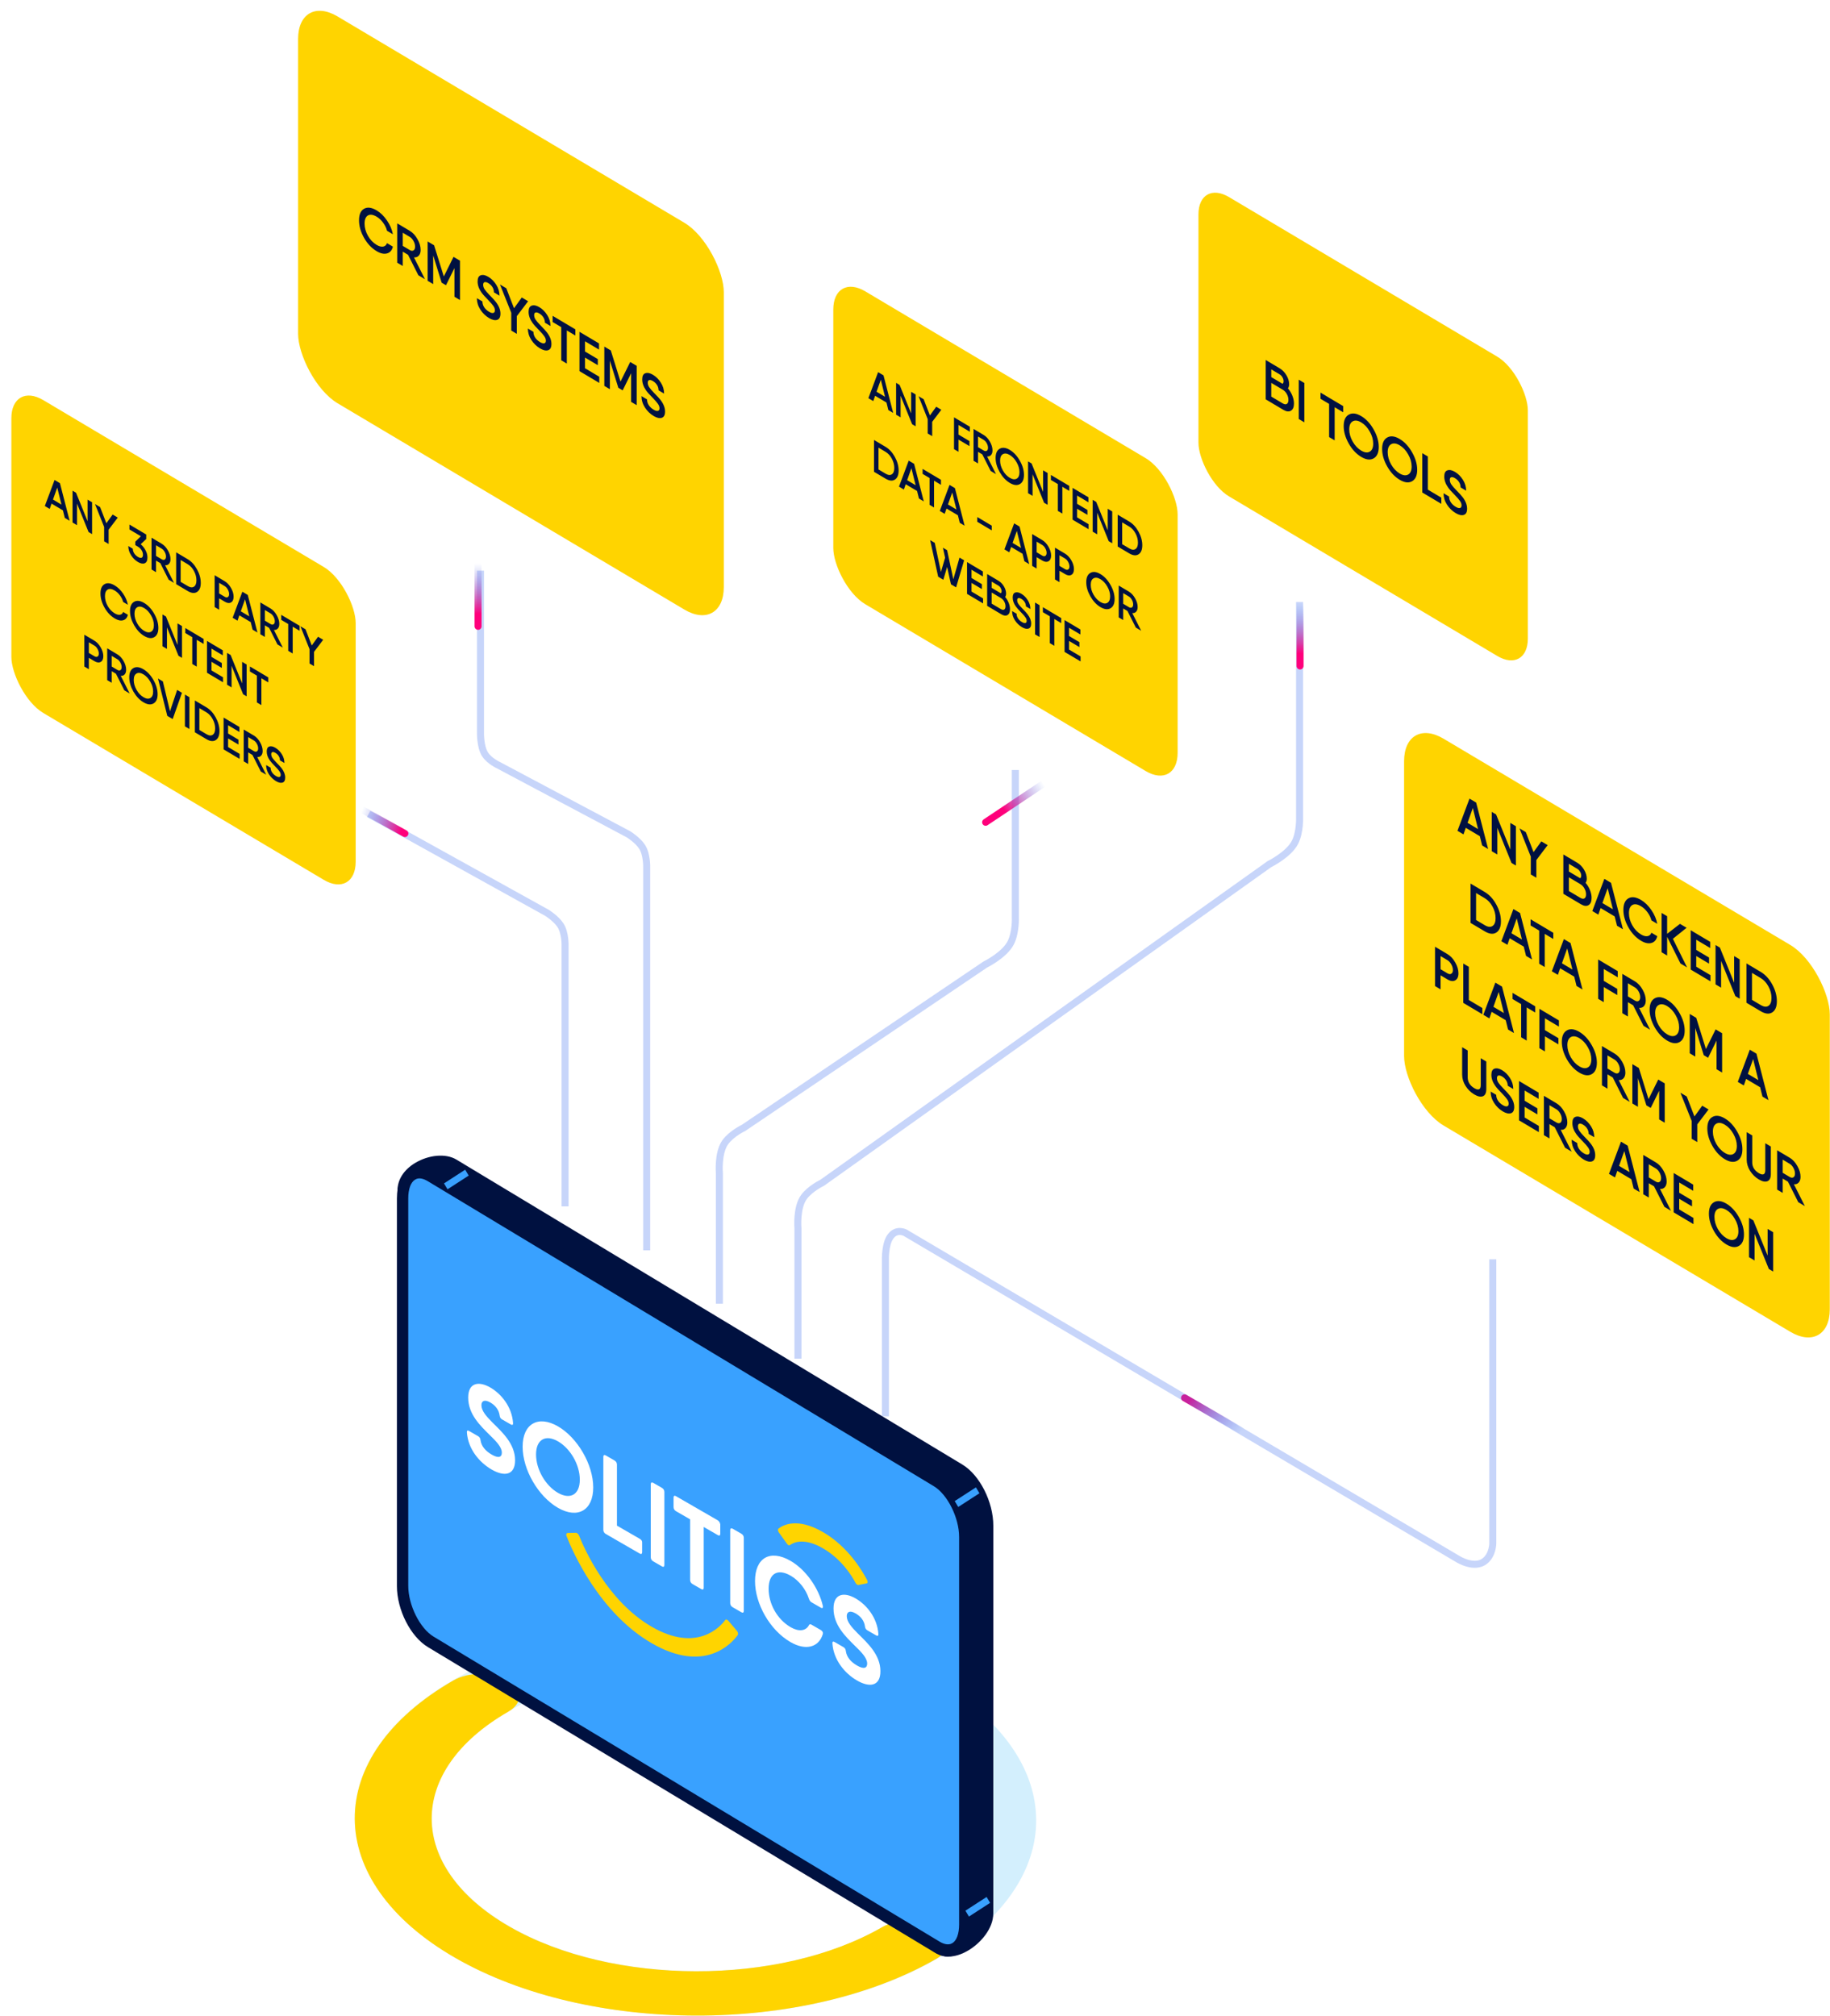
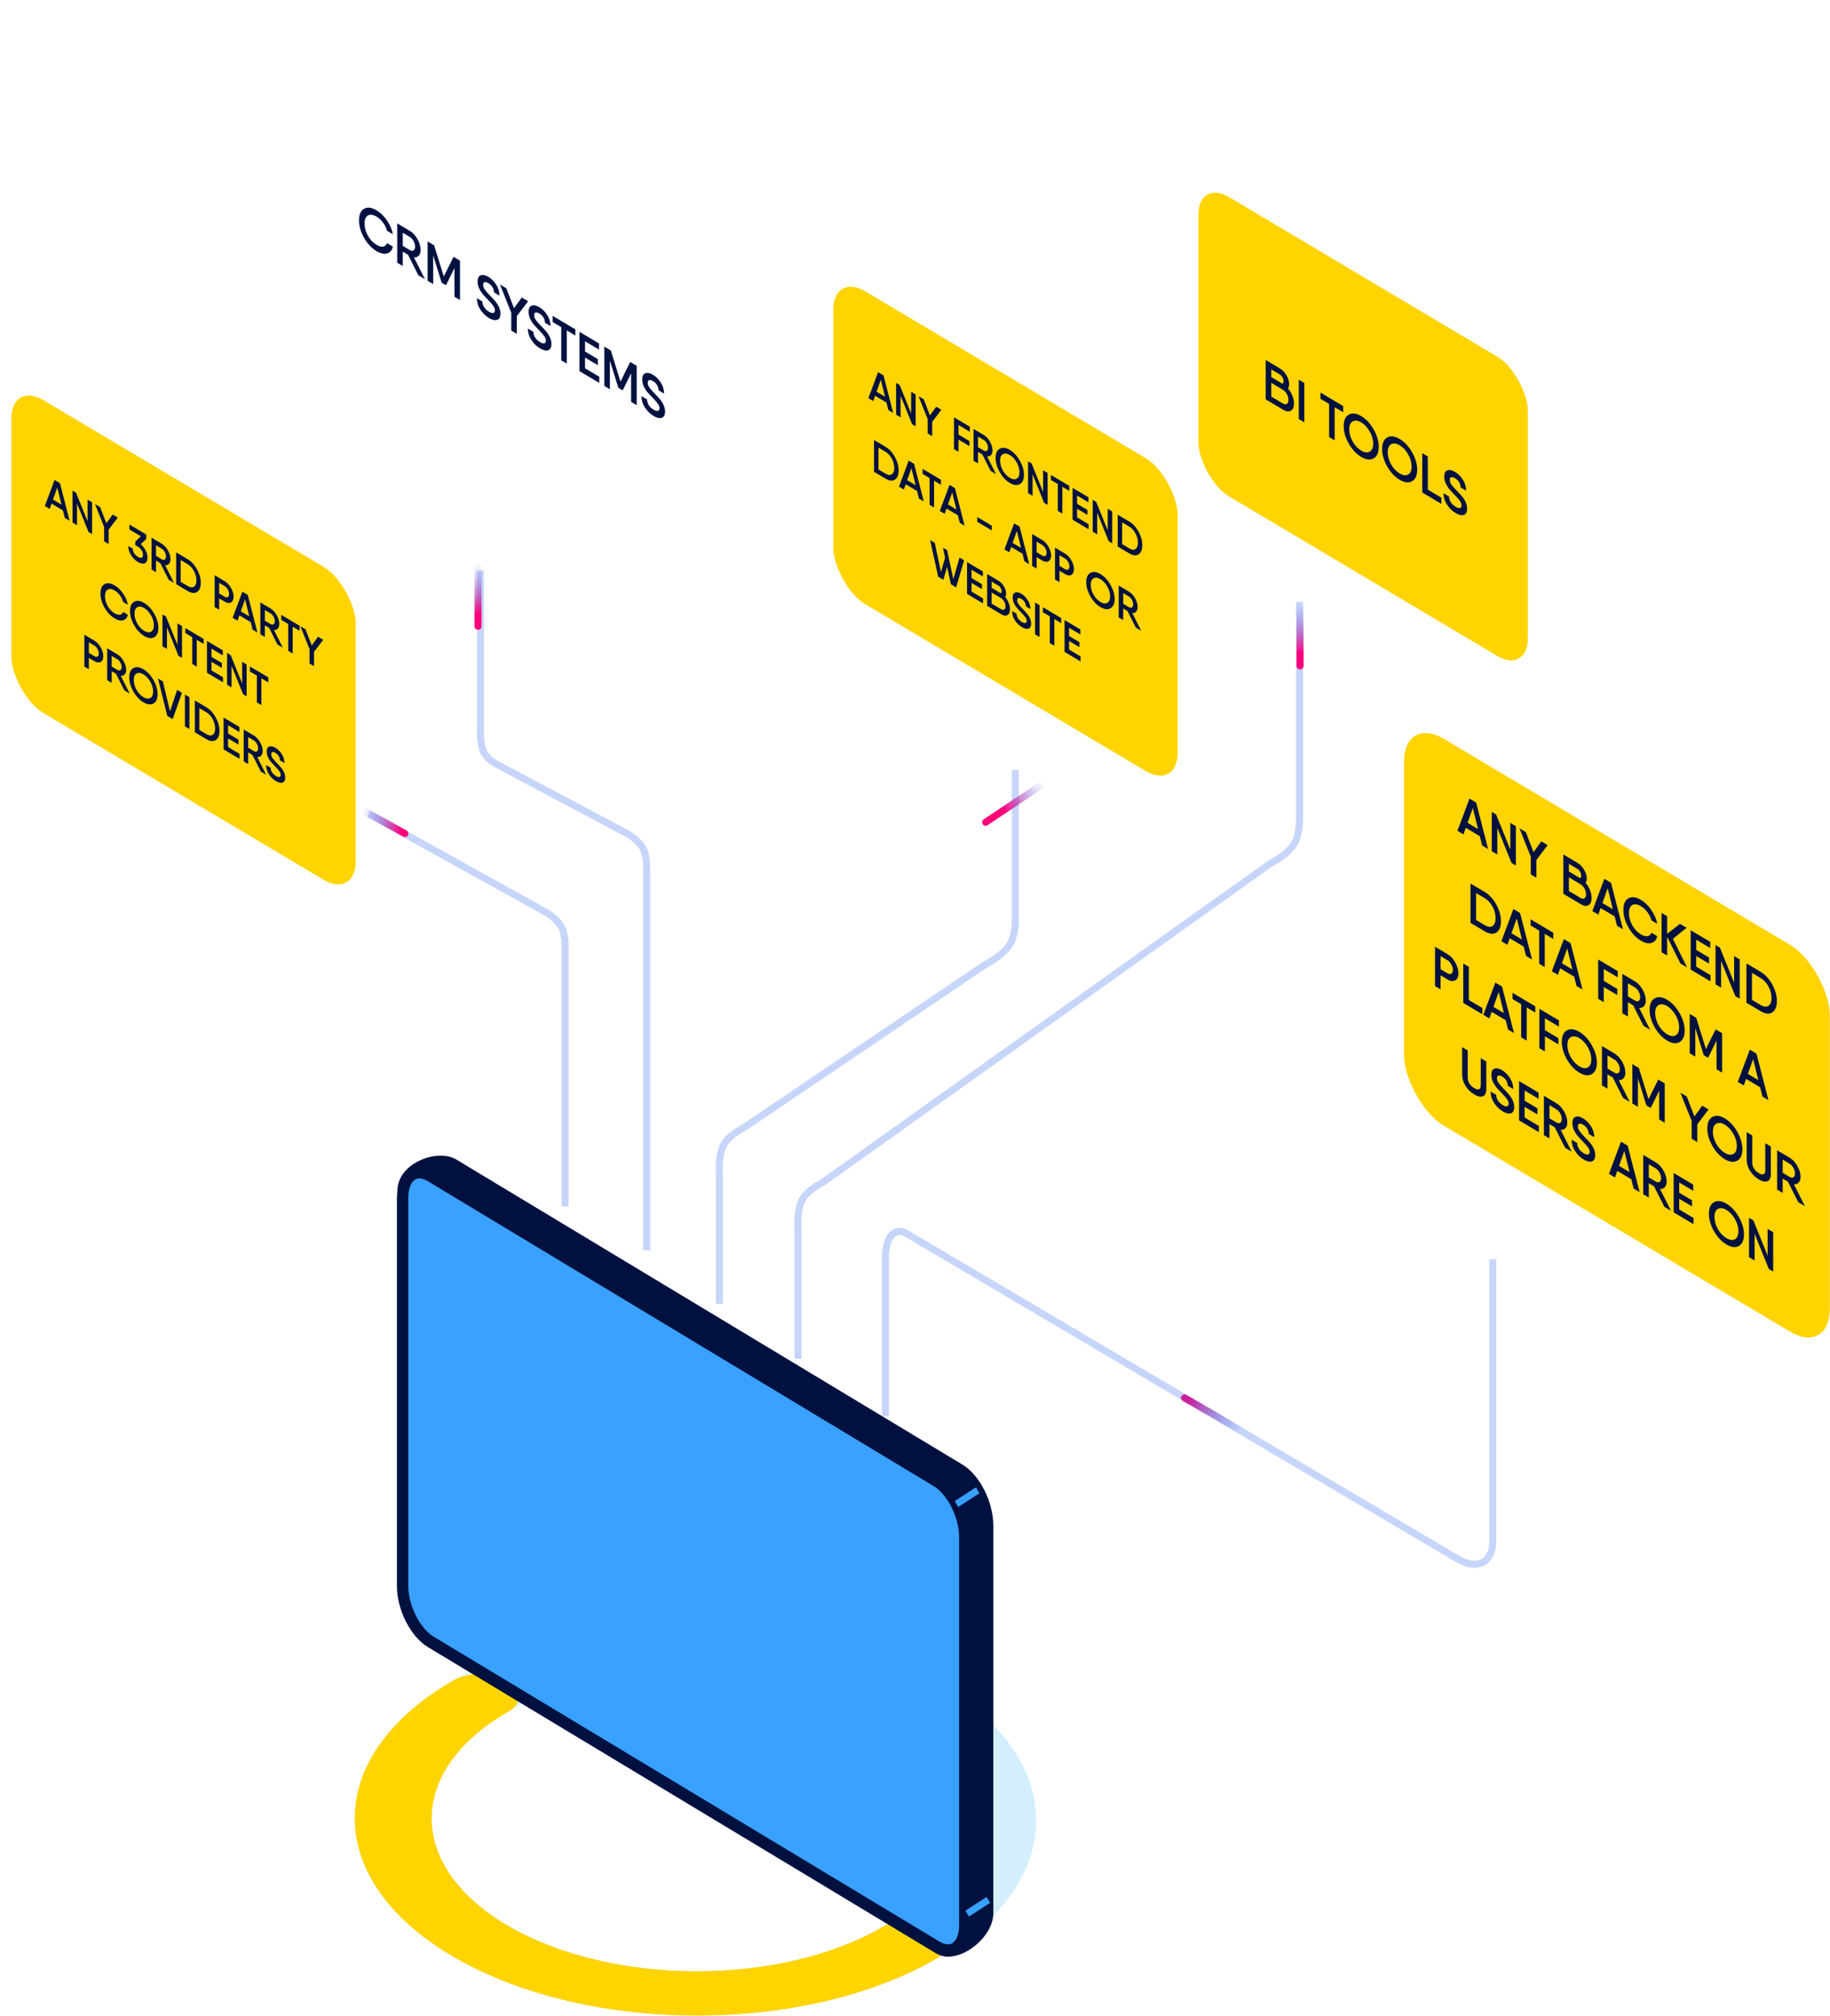
<svg xmlns="http://www.w3.org/2000/svg" fill="none" height="574" viewBox="0 0 521 574" width="521">
  <style>
        .svg-path-1 {
        transform-box: border-box;
        transform-origin: center;
        animation: svg-path-keyframes 5s linear infinite;
        }

        @keyframes svg-path-keyframes {
        0% {
        transform: translate(78px, -40px) rotate(-120deg);
        }

        23% {
        transform: translate(78px, 30px) rotate(-120deg);
        }
        24% {
        transform: translate(77px, 30px) rotate(-110deg);
        }
        25% {
        transform: translate(77px, 31px) rotate(-100deg);
        }
        26% {
        transform: translate(67px, 39px) rotate(0deg);
        }

        76% {
        transform: translate(-82px, -48px) rotate(0deg);
        }
        77% {
        transform: translate(-83px, -49px) rotate(-20deg)
        }
        78% {
        transform: translate(-85px, -51px) rotate(-52deg);
        }
        79% {
        transform: translate(-95px, -45px) rotate(-120deg);
        }

        100% {
        transform: translate(-95px, 0px) rotate(-120deg);
        }
        }

        .svg-path-2 {
        transform-box: border-box;
        transform-origin: center;
        transform: translate(143px, -182px) rotate(1deg);
        animation: svg-path-2-keyframes 5s linear infinite;
        animation-delay: -3s;
        }

        @keyframes svg-path-2-keyframes {
        0% {
        transform: translate(143px, -182px) rotate(1deg);
        }
        23% {
        transform: translate(143px, -137px) rotate(1deg)
        }
        24% {
        transform: translate(142px, -133px) rotate(5deg);
        }
        25% {
        transform: translate(142px, -128px) rotate(15deg);
        }
        26% {
        transform: translate(141px, -125px) rotate(31deg);
        }
        27% {
        transform: translate(138px, -118px) rotate(53deg);
        }

        78% {
        transform: translate(10px, -27px) rotate(53deg);
        }
        79% {
        transform: translate(0px, -15px) rotate(0deg);
        }

        100% {
        transform: translate(0px, 35px) rotate(0deg);
        }
        }

        .svg-path-3 {
        transform-box: border-box;
        transform-origin: center;
        transform: translate(38px, -66px) rotate(-55deg);
        animation: svg-path-3-keyframes 4s linear infinite;
        }

        @keyframes svg-path-3-keyframes {
        0% {
        transform: translate(38px, -66px) rotate(-55deg);
        }
        23% {
        transform: translate(38px, -40px) rotate(-55deg);
        }
        24% {
        transform: translate(37px, -35px) rotate(-46deg);
        }
        25% {
        transform: translate(37px, -33px) rotate(-36deg);
        }
        26% {
        transform: translate(36px, -30px) rotate(-27deg);
        }
        27% {
        transform: translate(33px, -23px) rotate(0deg);
        }

        78% {
        transform: translate(-37px, 25px) rotate(0deg);
        }
        82% {
        transform: translate(-47px, 39px) rotate(-55deg);
        }

        100% {
        transform: translate(-47px, 85px) rotate(-55deg);
        }
        }

        .svg-path-4 {
        transform-box: border-box;
        transform-origin: center;
        transform: translate(-48px, -120px) rotate(0deg);
        animation: svg-path-4-keyframes 4s linear infinite;
        animation-delay: -2s;
        }

        @keyframes svg-path-4-keyframes {
        0% {
        transform: translate(-48px, -120px) rotate(0deg);
        }
        24% {
        transform: translate(-47px, -85px) rotate(0deg);
        }
        25% {
        transform: translate(-47px, -81px) rotate(-18deg);
        }
        26% {
        transform: translate(-47px, -81px) rotate(-18deg);
        }
        27% {
        transform: translate(-43px, -71px) rotate(-59deg);
        }

        48% {
        transform: translate(-11px, -54px) rotate(-59deg);
        }
        52% {
        transform: translate(-9px, -51px) rotate(-48deg);
        }
        53% {
        transform: translate(-6px, -50px) rotate(-37deg);
        }
        54% {
        transform: translate(-6px, -50px) rotate(-37deg);
        }
        55% {
        transform: translate(0px, -42px) rotate(0deg);
        }

        100% {
        transform: translate(0px, 80px) rotate(0deg);
        }
        }

        .svg-path-5 {
        transform-box: border-box;
        transform-origin: center;
        transform: translate(-34px, -19px) rotate(0deg);
        animation: svg-path-5-keyframes 4s linear infinite;
        animation-delay: -1s;
        }

        @keyframes svg-path-5-keyframes {
        0% {
        transform: translate(-34px, -19px) rotate(0deg);
        }
        49% {
        transform: translate(11px, 6px) rotate(0deg);
        }
        50% {
        transform: translate(14px, 9px) rotate(28deg);
        }
        51% {
        transform: translate(20px, 14px) rotate(60deg);
        }
        100% {
        transform: translate(20px, 100px) rotate(60deg);
        }
        }

        .svg-levitate {
        animation: svg-levitate-keyframes 4s linear infinite;
        }

        @keyframes svg-levitate-keyframes {
        0%, 100% {
        transform: translateY(10px);
        }
        50% {
        transform: translateY(0px);
        }
        }
        .svg-levitate-2{
        animation-delay: -0.5s;
        }
        .svg-levitate-3{
        animation-delay: -1s;
        }
        .svg-levitate-4{
        animation-delay: -1.2s;
        }
        .svg-levitate-5{
        animation-delay: -1.7s;
        }
        .svg-circle{
        transform-origin: 50% 50%;
        transform-box: fill-box;
        animation: svg-circle-3d-rotate-animation 8s infinite linear;
        }
        @keyframes svg-circle-3d-rotate-animation {
        0%{
        transform: rotateX(54.7deg) rotate(0deg) scaleY(1.731);
        }
        100%{
        transform: rotateX(54.7deg) rotate(360deg) scaleY(1.732);
        }
        }
    </style>
  <g class="svg-circle">
    <path d="M129.594 557.335C91.64 535.458 91.443 499.972 129.163 478.233C166.884 456.494 228.452 456.603 266.406 478.48C304.36 500.358 304.557 535.844 266.837 557.583C229.116 579.322 167.548 579.213 129.594 557.335ZM250.95 487.39C221.571 470.459 173.918 470.372 144.721 487.201C115.524 504.029 115.677 531.495 145.057 548.425C174.437 565.356 222.089 565.444 251.286 548.615C280.483 531.786 280.33 504.321 250.95 487.39Z" fill="url(#paint0_linear_2603_8625)" opacity="0.2" />
    <path d="M129.562 557.359C91.65 535.514 91.453 500.079 129.132 478.371C133.396 475.912 140.328 475.927 144.621 478.4C148.915 480.874 148.936 484.867 144.672 487.326C115.508 504.131 115.661 531.556 145.008 548.462C174.354 565.369 221.953 565.456 251.117 548.652C255.381 546.193 262.313 546.207 266.607 548.681C270.9 551.154 270.922 555.148 266.658 557.607C228.98 579.314 167.48 579.205 129.569 557.359H129.562Z" fill="#FFD400" />
  </g>
  <path d="M369.987 171.39V232.612C369.987 232.612 370.171 236.821 368.697 239.762C366.927 243.295 361.384 246.018 361.384 246.018L234.06 336.734C234.06 336.734 230.683 338.338 228.898 340.756C226.649 343.803 227.177 349.694 227.177 349.694V386.784" opacity="0.3" stroke="#4572EF" stroke-width="2" />
  <path d="M289.067 219.206V261.212C289.067 261.212 289.25 265.421 287.776 268.362C286.006 271.896 280.464 274.619 280.464 274.619L211.692 321.094C211.692 321.094 208.316 322.697 206.53 325.116C204.281 328.162 204.81 334.053 204.81 334.053V371.144" opacity="0.3" stroke="#4572EF" stroke-width="2" />
  <path d="M136.793 162.453L136.793 208.481C136.793 208.481 136.686 212.559 138.083 214.737C139.334 216.685 141.955 217.865 141.955 217.865L178.948 237.528C178.948 237.528 181.57 239.155 182.82 241.103C184.217 243.281 184.11 246.912 184.11 246.912L184.11 355.95" opacity="0.3" stroke="#4572EF" stroke-width="2" />
  <path class="svg-path-4" d="M184.107 276.406V298.303" stroke="url(#paint1_linear_2603_8625)" stroke-linecap="round" stroke-width="2" />
  <path class="svg-path-3" d="M260.676 288.025L242.609 300.091" stroke="url(#paint2_linear_2603_8625)" stroke-linecap="round" stroke-width="2" />
  <path class="svg-path-1" d="M356.599 409.128L337.242 397.956" stroke="url(#paint3_linear_2603_8625)" stroke-linecap="round" stroke-width="2" />
  <path class="svg-path-2" d="M227.123 349.694V371.591" stroke="url(#paint4_linear_2603_8625)" stroke-linecap="round" stroke-width="2" />
  <path d="M104.957 231.718L155.718 259.871C155.718 259.871 158.339 261.498 159.589 263.446C160.987 265.625 160.879 269.256 160.879 269.256L160.879 343.437" opacity="0.3" stroke="#4572EF" stroke-width="2" />
  <path class="svg-path-5" d="M131.629 246.465L149.265 256.297" stroke="url(#paint5_linear_2603_8625)" stroke-linecap="round" stroke-width="2" />
  <path d="M424.996 358.519V439.404C424.996 439.404 424.996 442.514 422.845 444.32C419.834 446.848 415.102 443.873 415.102 443.873L257.666 350.923C257.666 350.923 255.085 349.582 253.364 352.263C251.973 354.431 252.074 358.519 252.074 358.519V403.207" opacity="0.3" stroke="#4572EF" stroke-width="2" />
  <g class="svg-levitate svg-levitate-1" filter="url(#filter0_d_2603_8625)">
    <g clip-path="url(#clip0_2603_8625)">
-       <rect fill="#FFD400" height="110.12" rx="13.093" transform="matrix(0.859 0.511 0 1 80.869 0)" width="141.092" />
      <path d="M103.244 73.519C101.795 72.657 100.595 71.388 99.641 69.712C98.688 68.025 98.211 66.36 98.211 64.717C98.211 63.074 98.688 61.982 99.641 61.44C100.595 60.887 101.795 61.041 103.244 61.903C104.353 62.563 105.334 63.525 106.186 64.79C107.048 66.049 107.603 67.35 107.85 68.692L106.186 67.702C105.985 66.899 105.613 66.134 105.073 65.407C104.532 64.669 103.922 64.099 103.244 63.695C102.217 63.084 101.383 62.967 100.741 63.342C100.109 63.723 99.792 64.495 99.792 65.658C99.792 66.82 100.109 67.969 100.741 69.102C101.383 70.241 102.217 71.116 103.244 71.727C103.922 72.131 104.532 72.291 105.073 72.207C105.613 72.113 105.985 71.784 106.186 71.222L107.85 72.212C107.612 73.254 107.062 73.897 106.2 74.142C105.338 74.387 104.353 74.179 103.244 73.519ZM115.109 80.37L112.166 74.539L110.667 73.647V77.728L109.086 76.787V65.587L110.667 66.528L112.661 67.714C113.523 68.226 114.251 69.012 114.847 70.07C115.452 71.124 115.755 72.152 115.755 73.154C115.755 73.858 115.576 74.403 115.219 74.787C114.87 75.167 114.416 75.329 113.857 75.273L116.992 81.491L115.109 80.37ZM110.667 68.255V71.999L112.661 73.186C113.083 73.437 113.44 73.468 113.733 73.28C114.027 73.092 114.173 72.736 114.173 72.214C114.173 71.691 114.027 71.161 113.733 70.624C113.44 70.087 113.083 69.693 112.661 69.442L110.667 68.255ZM126.96 76.221V87.421L125.379 86.48V78.32L122.972 83.208L121.735 82.472L119.328 74.72V82.88L117.747 81.94V70.74L119.328 71.68L119.59 71.836L122.353 80.712L125.117 75.124L126.96 76.221ZM135.232 92.55C134.242 91.961 133.417 91.161 132.757 90.149C132.097 89.127 131.767 88.04 131.767 86.888L133.348 87.829C133.348 88.416 133.513 88.962 133.843 89.468C134.173 89.973 134.636 90.403 135.232 90.758C135.745 91.063 136.148 91.175 136.442 91.094C136.744 91.018 136.896 90.766 136.896 90.34C136.896 89.924 136.74 89.5 136.428 89.07C136.126 88.634 135.667 88.105 135.053 87.484C134.1 86.522 133.449 85.793 133.1 85.298C132.349 84.253 131.973 83.198 131.973 82.131C131.973 81.16 132.271 80.575 132.867 80.375C133.472 80.169 134.191 80.315 135.025 80.811C135.915 81.34 136.666 82.091 137.281 83.065C137.895 84.028 138.202 85.064 138.202 86.173L136.621 85.232C136.621 84.688 136.478 84.188 136.194 83.731C135.91 83.273 135.521 82.898 135.025 82.603C134.585 82.341 134.228 82.251 133.953 82.333C133.687 82.42 133.554 82.667 133.554 83.072C133.554 83.52 133.696 83.956 133.98 84.382C134.274 84.812 134.714 85.325 135.3 85.919C136.254 86.891 136.891 87.59 137.212 88.016C138.055 89.126 138.477 90.214 138.477 91.281C138.477 92.273 138.161 92.868 137.528 93.068C136.905 93.263 136.139 93.09 135.232 92.55ZM146.355 87.76L143.137 92.005V97.045L141.556 96.105V91.049L138.338 82.99L140.14 84.062L142.34 89.755L144.554 86.688L146.355 87.76ZM149.748 101.186C148.758 100.597 147.933 99.797 147.273 98.785C146.613 97.763 146.283 96.677 146.283 95.525L147.864 96.465C147.864 97.052 148.029 97.598 148.359 98.104C148.689 98.609 149.152 99.04 149.748 99.394C150.261 99.699 150.664 99.811 150.958 99.73C151.26 99.654 151.411 99.403 151.411 98.976C151.411 98.56 151.256 98.136 150.944 97.706C150.641 97.27 150.183 96.741 149.569 96.12C148.616 95.158 147.965 94.429 147.616 93.934C146.865 92.889 146.489 91.834 146.489 90.767C146.489 89.796 146.787 89.211 147.383 89.011C147.988 88.805 148.707 88.951 149.541 89.447C150.431 89.976 151.182 90.728 151.796 91.701C152.411 92.664 152.718 93.7 152.718 94.809L151.136 93.868C151.136 93.324 150.994 92.824 150.71 92.367C150.426 91.91 150.036 91.534 149.541 91.239C149.101 90.978 148.744 90.888 148.469 90.969C148.203 91.056 148.07 91.303 148.07 91.708C148.07 92.156 148.212 92.593 148.496 93.017C148.79 93.448 149.23 93.96 149.816 94.555C150.77 95.527 151.407 96.227 151.728 96.652C152.571 97.762 152.993 98.85 152.993 99.917C152.993 100.909 152.677 101.504 152.044 101.704C151.421 101.899 150.655 101.726 149.748 101.186ZM159.804 95.761V97.521L157.37 96.073V105.513L155.789 104.572V95.132L153.341 93.676V91.916L157.37 94.313L159.804 95.761ZM162.554 106.837L166.61 109.25V111.01L161.522 107.983L160.972 107.656V96.456L162.554 97.397L166.541 99.769V101.529L162.554 99.157V102.069L166.198 104.237V105.965L162.554 103.797V106.837ZM177.262 106.147V117.347L175.681 116.407V108.247L173.274 113.135L172.037 112.399L169.63 104.647V112.807L168.049 111.866V100.666L169.63 101.607L169.892 101.762L172.656 110.639L175.419 105.051L177.262 106.147ZM182.096 120.431C181.106 119.842 180.281 119.042 179.621 118.031C178.961 117.009 178.631 115.922 178.631 114.77L180.212 115.711C180.212 116.297 180.377 116.843 180.707 117.349C181.037 117.855 181.5 118.285 182.096 118.639C182.61 118.945 183.013 119.057 183.306 118.975C183.609 118.899 183.76 118.648 183.76 118.221C183.76 117.805 183.604 117.382 183.293 116.951C182.99 116.515 182.532 115.986 181.917 115.365C180.964 114.403 180.313 113.675 179.965 113.179C179.213 112.135 178.837 111.079 178.837 110.013C178.837 109.042 179.135 108.456 179.731 108.256C180.336 108.051 181.056 108.196 181.89 108.693C182.779 109.222 183.531 109.973 184.145 110.946C184.759 111.909 185.066 112.945 185.066 114.054L183.485 113.114C183.485 112.57 183.343 112.069 183.059 111.612C182.775 111.155 182.385 110.779 181.89 110.485C181.45 110.223 181.092 110.133 180.817 110.215C180.552 110.302 180.419 110.548 180.419 110.953C180.419 111.401 180.561 111.838 180.845 112.263C181.138 112.693 181.578 113.206 182.165 113.8C183.118 114.773 183.755 115.472 184.076 115.897C184.92 117.007 185.341 118.095 185.341 119.162C185.341 120.154 185.025 120.75 184.393 120.95C183.769 121.144 183.004 120.971 182.096 120.431Z" fill="#001140" />
    </g>
  </g>
  <g class="svg-levitate svg-levitate-2" filter="url(#filter1_d_2603_8625)">
    <g clip-path="url(#clip1_2603_8625)">
      <rect fill="#FFD400" height="110.12" rx="13.093" transform="matrix(0.859 0.511 0 1 395.744 205.615)" width="141.092" />
      <path d="M417.967 242.703L417.307 240.055L413.306 237.674L412.659 239.545L410.941 238.523L414.364 229.36L416.262 230.489L419.672 243.718L417.967 242.703ZM413.814 236.249L416.798 238.024L415.313 232.02L413.814 236.249ZM425.991 236.277L427.572 237.218V248.418L426.335 247.681L422.278 237.668V245.268L420.697 244.327V233.127L421.935 233.864L425.991 243.877V236.277ZM436.615 242.598L433.398 246.843V251.883L431.816 250.943V245.887L428.599 237.828L430.4 238.9L432.6 244.593L434.814 241.526L436.615 242.598ZM447.406 253.322C447.938 253.937 448.355 254.627 448.658 255.394C448.969 256.166 449.125 256.915 449.125 257.64C449.125 258.654 448.836 259.335 448.259 259.685C447.681 260.035 446.957 259.95 446.086 259.432L441.425 256.659L441.081 256.455V245.255L442.662 246.195L445.027 247.602C445.825 248.077 446.476 248.741 446.98 249.596C447.493 250.456 447.75 251.308 447.75 252.15C447.75 252.63 447.635 253.021 447.406 253.322ZM445.027 249.33L442.662 247.923V250.115L445.866 252.021C446.068 251.885 446.169 251.641 446.169 251.289C446.169 250.916 446.063 250.549 445.852 250.189C445.651 249.824 445.376 249.538 445.027 249.33ZM445.88 257.582C446.402 257.892 446.81 257.949 447.104 257.75C447.397 257.551 447.544 257.174 447.544 256.619C447.544 256.054 447.397 255.503 447.104 254.966C446.82 254.423 446.416 253.997 445.894 253.686L442.662 251.763V255.667L445.88 257.582ZM456.358 265.544L455.698 262.895L451.697 260.514L451.051 262.386L449.332 261.363L452.756 252.2L454.653 253.329L458.063 266.558L456.358 265.544ZM452.206 259.089L455.19 260.864L453.705 254.861L452.206 259.089ZM463.21 269.828C461.762 268.966 460.561 267.697 459.607 266.021C458.654 264.333 458.177 262.668 458.177 261.026C458.177 259.383 458.654 258.291 459.607 257.749C460.561 257.196 461.762 257.35 463.21 258.212C464.319 258.872 465.3 259.834 466.153 261.099C467.014 262.358 467.569 263.659 467.816 265L466.153 264.011C465.951 263.208 465.58 262.443 465.039 261.716C464.498 260.978 463.888 260.407 463.21 260.004C462.183 259.393 461.349 259.275 460.707 259.651C460.075 260.032 459.759 260.804 459.759 261.967C459.759 263.129 460.075 264.277 460.707 265.411C461.349 266.55 462.183 267.425 463.21 268.036C463.888 268.439 464.498 268.599 465.039 268.516C465.58 268.422 465.951 268.093 466.153 267.531L467.816 268.52C467.578 269.563 467.028 270.206 466.166 270.451C465.305 270.695 464.319 270.488 463.21 269.828ZM476.312 277.415L474.428 276.294L470.633 268.708V274.036L469.052 273.096V261.896L470.633 262.836V267.844L474.291 265.012L476.175 266.133L472.27 269.266L476.312 277.415ZM478.919 277.206L482.975 279.619V281.379L477.887 278.352L477.337 278.025V266.825L478.919 267.766L482.906 270.138V271.898L478.919 269.526V272.438L482.562 274.605V276.333L478.919 274.166V277.206ZM489.708 274.184L491.289 275.125V286.325L490.052 285.589L485.995 275.576V283.176L484.414 282.235V271.035L485.651 271.771L489.708 281.784V274.184ZM497.266 278.681C498.586 279.466 499.681 280.657 500.552 282.252C501.432 283.853 501.872 285.443 501.872 287.022C501.872 288.59 501.432 289.656 500.552 290.22C499.681 290.779 498.586 290.666 497.266 289.881L493.759 287.795L493.209 287.468V276.268L494.791 277.208L497.266 278.681ZM497.266 288.121C498.173 288.661 498.911 288.737 499.48 288.35C500.057 287.968 500.346 287.223 500.346 286.113C500.346 284.993 500.057 283.904 499.48 282.846C498.911 281.783 498.173 280.981 497.266 280.441L494.791 278.968V286.648L497.266 288.121ZM418.711 255.946C420.031 256.731 421.126 257.921 421.997 259.517C422.877 261.118 423.317 262.707 423.317 264.286C423.317 265.854 422.877 266.92 421.997 267.485C421.126 268.044 420.031 267.931 418.711 267.146L415.204 265.06L414.654 264.732V253.532L416.236 254.473L418.711 255.946ZM418.711 265.386C419.618 265.926 420.356 266.002 420.925 265.615C421.502 265.233 421.791 264.487 421.791 263.378C421.791 262.258 421.502 261.169 420.925 260.111C420.356 259.047 419.618 258.246 418.711 257.706L416.236 256.233V263.913L418.711 265.386ZM430.469 274.141L429.809 271.492L425.807 269.112L425.161 270.983L423.442 269.961L426.866 260.798L428.764 261.927L432.174 275.155L430.469 274.141ZM426.316 267.686L429.3 269.462L427.815 263.458L426.316 267.686ZM438.22 267.553V269.313L435.786 267.865V277.305L434.205 276.364V266.924L431.758 265.468V263.708L435.786 266.105L438.22 267.553ZM444.837 282.689L444.177 280.04L440.176 277.66L439.529 279.531L437.81 278.509L441.234 269.346L443.132 270.475L446.542 283.704L444.837 282.689ZM440.684 276.235L443.668 278.01L442.183 272.006L440.684 276.235ZM456.573 280.232L452.586 277.859V281.235L456.436 283.526V285.286L452.586 282.995V287.299L451.004 286.358V275.158L452.586 276.099L456.573 278.472V280.232ZM463.902 294.032L460.96 288.201L459.461 287.31V291.39L457.88 290.449V279.249L459.461 280.19L461.455 281.376C462.317 281.888 463.045 282.674 463.641 283.732C464.246 284.786 464.549 285.814 464.549 286.816C464.549 287.52 464.37 288.065 464.012 288.449C463.664 288.829 463.21 288.991 462.651 288.935L465.786 295.153L463.902 294.032ZM459.461 281.918V285.662L461.455 286.848C461.877 287.099 462.234 287.13 462.527 286.942C462.821 286.754 462.967 286.398 462.967 285.876C462.967 285.353 462.821 284.823 462.527 284.286C462.234 283.749 461.877 283.355 461.455 283.104L459.461 281.918ZM474.169 298.668C473.206 299.215 472.028 299.074 470.635 298.245C469.241 297.416 468.059 296.153 467.087 294.455C466.125 292.751 465.643 291.089 465.643 289.468C465.643 287.846 466.125 286.762 467.087 286.215C468.059 285.662 469.241 285.8 470.635 286.629C472.028 287.458 473.206 288.724 474.169 290.428C475.14 292.126 475.626 293.785 475.626 295.407C475.626 297.028 475.14 298.115 474.169 298.668ZM468.201 293.869C468.861 295.019 469.672 295.881 470.635 296.453C471.597 297.026 472.404 297.127 473.055 296.757C473.715 296.382 474.045 295.618 474.045 294.466C474.045 293.314 473.715 292.163 473.055 291.013C472.404 289.858 471.597 288.994 470.635 288.421C469.672 287.849 468.861 287.75 468.201 288.125C467.55 288.495 467.225 289.256 467.225 290.408C467.225 291.56 467.55 292.714 468.201 293.869ZM486.282 296.146V307.346L484.7 306.405V298.245L482.294 303.134L481.056 302.397L478.65 294.646V302.806L477.069 301.865V290.665L478.65 291.606L478.911 291.761L481.675 300.637L484.439 295.05L486.282 296.146ZM497.771 314.182L497.111 311.533L493.11 309.152L492.463 311.024L490.745 310.001L494.168 300.838L496.066 301.967L499.476 315.196L497.771 314.182ZM493.618 307.727L496.602 309.502L495.117 303.499L493.618 307.727ZM408.097 273.631C408.968 274.149 409.706 274.94 410.311 276.004C410.916 277.058 411.219 278.086 411.219 279.088C411.219 280.08 410.916 280.748 410.311 281.092C409.706 281.436 408.968 281.349 408.097 280.831L406.131 279.661V283.661L404.55 282.721V271.521L406.131 272.461L408.097 273.631ZM408.097 279.103C408.528 279.36 408.89 279.394 409.183 279.205C409.486 279.023 409.637 278.67 409.637 278.147C409.637 277.625 409.486 277.092 409.183 276.549C408.89 276.012 408.528 275.616 408.097 275.359L406.131 274.189V277.933L408.097 279.103ZM414.174 286.687L418.024 288.977V290.737L412.593 287.506V276.306L414.174 277.247V286.687ZM425.332 295.085L424.672 292.436L420.671 290.056L420.025 291.927L418.306 290.905L421.73 281.742L423.627 282.871L427.038 296.1L425.332 295.085ZM421.18 288.631L424.164 290.406L422.679 284.402L421.18 288.631ZM433.084 288.497V290.257L430.65 288.809V298.249L429.069 297.308V287.868L426.621 286.412V284.652L430.65 287.049L433.084 288.497ZM439.822 294.265L435.834 291.893V295.269L439.684 297.56V299.32L435.834 297.029V301.333L434.253 300.392V289.192L435.834 290.133L439.822 292.505V294.265ZM449.172 307.796C448.21 308.344 447.032 308.203 445.638 307.374C444.245 306.545 443.062 305.281 442.091 303.583C441.128 301.88 440.647 300.218 440.647 298.596C440.647 296.975 441.128 295.891 442.091 295.343C443.062 294.791 444.245 294.929 445.638 295.758C447.032 296.587 448.21 297.853 449.172 299.556C450.144 301.254 450.63 302.914 450.63 304.535C450.63 306.157 450.144 307.244 449.172 307.796ZM443.204 302.998C443.864 304.148 444.676 305.009 445.638 305.582C446.601 306.154 447.407 306.256 448.058 305.886C448.718 305.51 449.048 304.747 449.048 303.595C449.048 302.443 448.718 301.292 448.058 300.142C447.407 298.986 446.601 298.122 445.638 297.55C444.676 296.977 443.864 296.878 443.204 297.254C442.553 297.624 442.228 298.385 442.228 299.537C442.228 300.689 442.553 301.843 443.204 302.998ZM458.095 314.577L455.152 308.746L453.653 307.854V311.934L452.072 310.994V299.794L453.653 300.734L455.647 301.92C456.509 302.433 457.238 303.219 457.833 304.277C458.439 305.331 458.741 306.358 458.741 307.361C458.741 308.065 458.562 308.609 458.205 308.994C457.856 309.374 457.403 309.536 456.843 309.48L459.979 315.697L458.095 314.577ZM453.653 302.462V306.206L455.647 307.392C456.069 307.643 456.426 307.675 456.72 307.487C457.013 307.298 457.16 306.943 457.16 306.42C457.16 305.898 457.013 305.368 456.72 304.831C456.426 304.293 456.069 303.899 455.647 303.648L453.653 302.462ZM469.946 310.427V321.627L468.365 320.687V312.527L465.958 317.415L464.721 316.679L462.315 308.927V317.087L460.733 316.146V304.946L462.315 305.887L462.576 306.043L465.34 314.919L468.103 309.331L469.946 310.427ZM482.426 317.852L479.208 322.098V327.138L477.627 326.197V321.141L474.409 313.083L476.21 314.154L478.41 319.847L480.624 316.78L482.426 317.852ZM490.598 332.442C489.636 332.989 488.458 332.849 487.064 332.02C485.671 331.191 484.488 329.927 483.517 328.229C482.554 326.526 482.073 324.863 482.073 323.242C482.073 321.621 482.554 320.536 483.517 319.989C484.488 319.437 485.671 319.575 487.064 320.404C488.458 321.233 489.636 322.499 490.598 324.202C491.57 325.9 492.056 327.56 492.056 329.181C492.056 330.803 491.57 331.89 490.598 332.442ZM484.63 327.644C485.29 328.794 486.102 329.655 487.064 330.228C488.027 330.8 488.833 330.902 489.484 330.532C490.144 330.156 490.474 329.393 490.474 328.241C490.474 327.089 490.144 325.938 489.484 324.788C488.833 323.632 488.027 322.768 487.064 322.196C486.102 321.623 485.29 321.524 484.63 321.9C483.98 322.27 483.654 323.031 483.654 324.183C483.654 325.335 483.98 326.489 484.63 327.644ZM496.718 337.763C495.728 337.174 494.907 336.371 494.256 335.355C493.605 334.327 493.28 333.248 493.28 332.118V324.31L494.861 325.25V332.946C494.861 333.565 495.017 334.133 495.329 334.649C495.65 335.17 496.113 335.611 496.718 335.971C497.323 336.331 497.781 336.438 498.093 336.293C498.414 336.153 498.574 335.774 498.574 335.155V327.459L500.155 328.4V336.208C500.155 337.339 499.83 338.03 499.179 338.283C498.537 338.531 497.717 338.357 496.718 337.763ZM507.967 344.248L505.025 338.417L503.526 337.525V341.605L501.944 340.664V329.464L503.526 330.405L505.52 331.591C506.381 332.104 507.11 332.89 507.706 333.948C508.311 335.001 508.613 336.029 508.613 337.032C508.613 337.736 508.435 338.28 508.077 338.665C507.729 339.045 507.275 339.207 506.716 339.151L509.851 345.368L507.967 344.248ZM503.526 332.133V335.877L505.52 337.063C505.941 337.314 506.299 337.346 506.592 337.158C506.885 336.969 507.032 336.614 507.032 336.091C507.032 335.569 506.885 335.039 506.592 334.502C506.299 333.964 505.941 333.57 505.52 333.319L503.526 332.133ZM415.712 313.57C414.722 312.98 413.901 312.178 413.251 311.161C412.6 310.134 412.274 309.055 412.274 307.924V300.116L413.856 301.057V308.753C413.856 309.372 414.011 309.939 414.323 310.455C414.644 310.977 415.107 311.418 415.712 311.778C416.317 312.137 416.775 312.245 417.087 312.1C417.408 311.96 417.568 311.581 417.568 310.962V303.266L419.15 304.207V312.015C419.15 313.145 418.824 313.837 418.173 314.09C417.532 314.337 416.711 314.164 415.712 313.57ZM423.854 318.413C422.864 317.824 422.039 317.024 421.379 316.013C420.719 314.991 420.389 313.904 420.389 312.752L421.97 313.693C421.97 314.279 422.135 314.826 422.465 315.331C422.795 315.837 423.258 316.267 423.854 316.621C424.367 316.927 424.77 317.039 425.064 316.957C425.366 316.881 425.518 316.63 425.518 316.203C425.518 315.787 425.362 315.364 425.05 314.933C424.748 314.497 424.289 313.968 423.675 313.347C422.722 312.385 422.071 311.657 421.722 311.161C420.971 310.117 420.595 309.061 420.595 307.995C420.595 307.024 420.893 306.439 421.489 306.238C422.094 306.033 422.813 306.178 423.648 306.675C424.537 307.204 425.288 307.955 425.903 308.928C426.517 309.891 426.824 310.927 426.824 312.036L425.243 311.096C425.243 310.552 425.101 310.051 424.816 309.594C424.532 309.137 424.143 308.761 423.648 308.467C423.208 308.205 422.85 308.115 422.575 308.197C422.309 308.284 422.176 308.53 422.176 308.935C422.176 309.383 422.318 309.82 422.602 310.245C422.896 310.676 423.336 311.188 423.923 311.782C424.876 312.755 425.513 313.454 425.834 313.879C426.677 314.989 427.099 316.077 427.099 317.144C427.099 318.136 426.783 318.732 426.15 318.932C425.527 319.126 424.761 318.953 423.854 318.413ZM430.053 320.134L434.11 322.547V324.307L429.022 321.28L428.472 320.953V309.753L430.053 310.694L434.041 313.066V314.826L430.053 312.454V315.366L433.697 317.534V319.262L430.053 317.094V320.134ZM441.571 328.746L438.629 322.916L437.13 322.024V326.104L435.549 325.163V313.963L437.13 314.904L439.124 316.09C439.985 316.603 440.714 317.388 441.31 318.447C441.915 319.5 442.218 320.528 442.218 321.531C442.218 322.235 442.039 322.779 441.681 323.164C441.333 323.543 440.879 323.705 440.32 323.65L443.455 329.867L441.571 328.746ZM437.13 316.632V320.376L439.124 321.562C439.545 321.813 439.903 321.844 440.196 321.656C440.49 321.468 440.636 321.113 440.636 320.59C440.636 320.067 440.49 319.537 440.196 319C439.903 318.463 439.545 318.069 439.124 317.818L437.13 316.632ZM446.91 332.13C445.92 331.541 445.095 330.741 444.435 329.73C443.775 328.708 443.445 327.621 443.445 326.469L445.026 327.41C445.026 327.996 445.191 328.543 445.521 329.048C445.851 329.554 446.314 329.984 446.91 330.338C447.423 330.644 447.827 330.756 448.12 330.674C448.423 330.598 448.574 330.347 448.574 329.92C448.574 329.504 448.418 329.081 448.106 328.65C447.804 328.214 447.345 327.686 446.731 327.064C445.778 326.102 445.127 325.374 444.779 324.878C444.027 323.834 443.651 322.778 443.651 321.712C443.651 320.741 443.949 320.156 444.545 319.955C445.15 319.75 445.87 319.895 446.704 320.392C447.593 320.921 448.345 321.672 448.959 322.645C449.573 323.608 449.88 324.644 449.88 325.753L448.299 324.813C448.299 324.269 448.157 323.768 447.873 323.311C447.588 322.854 447.199 322.478 446.704 322.184C446.264 321.922 445.906 321.832 445.631 321.914C445.365 322.001 445.232 322.247 445.232 322.652C445.232 323.1 445.375 323.537 445.659 323.962C445.952 324.393 446.392 324.905 446.979 325.499C447.932 326.472 448.569 327.171 448.89 327.596C449.733 328.706 450.155 329.794 450.155 330.861C450.155 331.853 449.839 332.449 449.206 332.649C448.583 332.843 447.818 332.67 446.91 332.13ZM461.099 340.364L460.439 337.715L456.437 335.334L455.791 337.206L454.072 336.183L457.496 327.02L459.393 328.149L462.804 341.378L461.099 340.364ZM456.946 333.909L459.93 335.684L458.445 329.681L456.946 333.909ZM469.851 345.571L466.909 339.74L465.41 338.849V342.929L463.828 341.988V330.788L465.41 331.729L467.404 332.915C468.265 333.427 468.994 334.213 469.59 335.272C470.195 336.325 470.497 337.353 470.497 338.355C470.497 339.059 470.319 339.604 469.961 339.988C469.613 340.368 469.159 340.53 468.6 340.475L471.735 346.692L469.851 345.571ZM465.41 333.457V337.201L467.404 338.387C467.825 338.638 468.183 338.669 468.476 338.481C468.769 338.293 468.916 337.937 468.916 337.415C468.916 336.892 468.769 336.362 468.476 335.825C468.183 335.288 467.825 334.894 467.404 334.643L465.41 333.457ZM474.071 346.321L478.127 348.735V350.495L473.04 347.468L472.49 347.141V335.941L474.071 336.881L478.059 339.254V341.014L474.071 338.641V341.553L477.715 343.721V345.449L474.071 343.281V346.321ZM491.048 356.71C490.085 357.257 488.907 357.116 487.514 356.287C486.121 355.458 484.938 354.195 483.966 352.497C483.004 350.793 482.523 349.131 482.523 347.51C482.523 345.888 483.004 344.804 483.966 344.257C484.938 343.704 486.121 343.842 487.514 344.671C488.907 345.5 490.085 346.766 491.048 348.47C492.02 350.168 492.506 351.828 492.506 353.449C492.506 355.07 492.02 356.157 491.048 356.71ZM485.08 351.911C485.74 353.061 486.552 353.923 487.514 354.495C488.477 355.068 489.283 355.169 489.934 354.799C490.594 354.424 490.924 353.66 490.924 352.508C490.924 351.356 490.594 350.205 489.934 349.055C489.283 347.9 488.477 347.036 487.514 346.463C486.552 345.891 485.74 345.792 485.08 346.167C484.429 346.537 484.104 347.299 484.104 348.451C484.104 349.603 484.429 350.756 485.08 351.911ZM499.242 351.857L500.823 352.797V363.997L499.586 363.261L495.529 353.248V360.848L493.948 359.907V348.707L495.185 349.443L499.242 359.457V351.857Z" fill="#001140" />
    </g>
  </g>
  <g class="svg-levitate svg-levitate-3" filter="url(#filter2_d_2603_8625)">
    <g clip-path="url(#clip2_2603_8625)">
      <rect fill="#FFD400" height="89.07" rx="10.59" transform="matrix(0.859 0.511 0 1 234.006 79.149)" width="114.121" />
      <path d="M249.677 118.361L249.143 116.218L245.907 114.293L245.384 115.806L243.994 114.979L246.763 107.568L248.298 108.481L251.056 119.181L249.677 118.361ZM246.318 113.14L248.732 114.576L247.531 109.72L246.318 113.14ZM256.167 113.163L257.446 113.924V122.983L256.445 122.387L253.164 114.288V120.435L251.885 119.674V110.615L252.886 111.211L256.167 119.31V113.163ZM264.761 118.275L262.158 121.709V125.786L260.879 125.025V120.935L258.277 114.418L259.734 115.284L261.513 119.889L263.304 117.408L264.761 118.275ZM272.877 124.528L269.652 122.609V125.339L272.766 127.192V128.616L269.652 126.763V130.244L268.373 129.483V120.424L269.652 121.185L272.877 123.104V124.528ZM278.805 135.69L276.425 130.974L275.213 130.252V133.553L273.934 132.792V123.733L275.213 124.494L276.825 125.453C277.522 125.868 278.112 126.503 278.594 127.359C279.083 128.211 279.328 129.043 279.328 129.854C279.328 130.423 279.183 130.863 278.894 131.174C278.612 131.481 278.245 131.612 277.793 131.568L280.329 136.596L278.805 135.69ZM275.213 125.891V128.92L276.825 129.879C277.167 130.082 277.456 130.107 277.693 129.955C277.93 129.803 278.049 129.515 278.049 129.093C278.049 128.67 277.93 128.241 277.693 127.807C277.456 127.372 277.167 127.054 276.825 126.851L275.213 125.891ZM287.109 139.439C286.33 139.882 285.378 139.768 284.251 139.098C283.124 138.427 282.167 137.405 281.381 136.032C280.603 134.654 280.213 133.309 280.213 131.998C280.213 130.687 280.603 129.81 281.381 129.367C282.167 128.92 283.124 129.032 284.251 129.702C285.378 130.373 286.33 131.397 287.109 132.775C287.895 134.148 288.288 135.491 288.288 136.802C288.288 138.113 287.895 138.992 287.109 139.439ZM282.282 135.558C282.816 136.488 283.472 137.185 284.251 137.648C285.029 138.111 285.682 138.193 286.208 137.894C286.742 137.59 287.009 136.973 287.009 136.041C287.009 135.109 286.742 134.178 286.208 133.248C285.682 132.314 285.029 131.615 284.251 131.152C283.472 130.689 282.816 130.609 282.282 130.912C281.756 131.212 281.492 131.827 281.492 132.759C281.492 133.691 281.756 134.624 282.282 135.558ZM293.736 135.514L295.015 136.275V145.334L294.015 144.738L290.734 136.639V142.786L289.455 142.026V132.967L290.455 133.562L293.736 141.661V135.514ZM301.184 139.945V141.369L299.216 140.197V147.833L297.937 147.072V139.436L295.957 138.259V136.835L299.216 138.774L301.184 139.945ZM303.409 148.904L306.69 150.856V152.279L302.574 149.831L302.13 149.566V140.507L303.409 141.268L306.634 143.187V144.611L303.409 142.692V145.047L306.356 146.801V148.198L303.409 146.445V148.904ZM312.135 146.46L313.414 147.221V156.28L312.414 155.685L309.133 147.586V153.733L307.854 152.972V143.913L308.854 144.508L312.135 152.607V146.46ZM318.249 150.097C319.316 150.732 320.202 151.695 320.907 152.986C321.619 154.281 321.974 155.566 321.974 156.843C321.974 158.112 321.619 158.974 320.907 159.431C320.202 159.883 319.316 159.791 318.249 159.156L315.413 157.469L314.968 157.204V148.145L316.247 148.906L318.249 150.097ZM318.249 157.733C318.983 158.169 319.58 158.231 320.039 157.918C320.506 157.609 320.74 157.006 320.74 156.109C320.74 155.203 320.506 154.322 320.039 153.466C319.58 152.606 318.983 151.957 318.249 151.521L316.247 150.33V156.542L318.249 157.733ZM248.878 128.826C249.945 129.461 250.831 130.424 251.536 131.714C252.248 133.009 252.603 134.295 252.603 135.572C252.603 136.84 252.248 137.703 251.536 138.159C250.831 138.611 249.945 138.52 248.878 137.885L246.042 136.198L245.597 135.933V126.874L246.876 127.635L248.878 128.826ZM248.878 136.461C249.612 136.898 250.209 136.96 250.668 136.647C251.135 136.338 251.369 135.735 251.369 134.837C251.369 133.932 251.135 133.051 250.668 132.195C250.209 131.335 249.612 130.686 248.878 130.249L246.876 129.058V135.27L248.878 136.461ZM258.388 143.543L257.854 141.401L254.618 139.475L254.095 140.989L252.705 140.162L255.474 132.75L257.009 133.663L259.767 144.363L258.388 143.543ZM255.029 138.322L257.443 139.758L256.241 134.902L255.029 138.322ZM264.658 138.214V139.638L262.689 138.466V146.102L261.41 145.341V137.705L259.43 136.528V135.104L262.689 137.043L264.658 138.214ZM270.01 150.457L269.476 148.315L266.239 146.389L265.717 147.903L264.326 147.076L267.096 139.664L268.63 140.578L271.389 151.277L270.01 150.457ZM266.651 145.236L269.064 146.672L267.863 141.816L266.651 145.236ZM274.998 150.164V148.818L279.113 151.266V152.612L274.998 150.164ZM288.409 161.403L287.875 159.261L284.638 157.335L284.116 158.849L282.725 158.022L285.495 150.611L287.029 151.524L289.788 162.224L288.409 161.403ZM285.05 156.183L287.463 157.618L286.262 152.763L285.05 156.183ZM293.486 155.365C294.191 155.784 294.787 156.424 295.277 157.285C295.766 158.136 296.011 158.968 296.011 159.779C296.011 160.581 295.766 161.122 295.277 161.4C294.787 161.678 294.191 161.608 293.486 161.189L291.896 160.242V163.478L290.617 162.717V153.658L291.896 154.419L293.486 155.365ZM293.486 159.791C293.835 159.998 294.127 160.026 294.365 159.874C294.609 159.726 294.732 159.441 294.732 159.018C294.732 158.595 294.609 158.164 294.365 157.725C294.127 157.291 293.835 156.97 293.486 156.763L291.896 155.817V158.845L293.486 159.791ZM299.992 159.236C300.696 159.655 301.293 160.295 301.783 161.155C302.272 162.007 302.517 162.839 302.517 163.65C302.517 164.452 302.272 164.992 301.783 165.271C301.293 165.549 300.696 165.478 299.992 165.059L298.402 164.113V167.348L297.123 166.588V157.529L298.402 158.289L299.992 159.236ZM299.992 163.662C300.341 163.869 300.633 163.897 300.871 163.744C301.115 163.597 301.238 163.311 301.238 162.889C301.238 162.466 301.115 162.035 300.871 161.596C300.633 161.162 300.341 160.841 299.992 160.633L298.402 159.687V162.715L299.992 163.662ZM312.915 174.793C312.137 175.235 311.184 175.121 310.057 174.451C308.93 173.78 307.973 172.758 307.188 171.385C306.409 170.007 306.02 168.663 306.02 167.351C306.02 166.04 306.409 165.163 307.188 164.72C307.973 164.273 308.93 164.385 310.057 165.055C311.184 165.726 312.137 166.75 312.915 168.128C313.701 169.501 314.094 170.844 314.094 172.155C314.094 173.467 313.701 174.346 312.915 174.793ZM308.088 170.911C308.622 171.842 309.278 172.538 310.057 173.001C310.836 173.465 311.488 173.547 312.014 173.247C312.548 172.944 312.815 172.326 312.815 171.394C312.815 170.462 312.548 169.531 312.014 168.601C311.488 167.667 310.836 166.968 310.057 166.505C309.278 166.042 308.622 165.962 308.088 166.265C307.562 166.565 307.299 167.18 307.299 168.112C307.299 169.044 307.562 169.977 308.088 170.911ZM320.132 180.277L317.752 175.561L316.54 174.84V178.14L315.261 177.379V168.32L316.54 169.081L318.153 170.04C318.85 170.455 319.439 171.09 319.921 171.946C320.41 172.798 320.655 173.63 320.655 174.441C320.655 175.01 320.51 175.45 320.221 175.761C319.94 176.068 319.573 176.199 319.12 176.155L321.656 181.183L320.132 180.277ZM316.54 170.478V173.507L318.153 174.466C318.494 174.669 318.783 174.694 319.02 174.542C319.257 174.39 319.376 174.103 319.376 173.68C319.376 173.257 319.257 172.828 319.02 172.394C318.783 171.959 318.494 171.641 318.153 171.438L316.54 170.478ZM269.937 160.355L271.249 161.135L268.969 168.838L267.501 167.965L266.411 163.02L265.332 166.674L263.864 165.801L261.573 155.379L262.885 156.16L264.654 164.446L265.833 160.398L265.21 157.542L266.411 158.257L268.179 166.543L269.937 160.355ZM273.361 170.027L276.642 171.979V173.403L272.527 170.955L272.082 170.69V161.631L273.361 162.392L276.586 164.311V165.734L273.361 163.815V166.171L276.308 167.924V169.322L273.361 167.568V170.027ZM282.922 171.561C283.352 172.059 283.689 172.617 283.934 173.238C284.186 173.862 284.312 174.468 284.312 175.054C284.312 175.874 284.079 176.425 283.611 176.708C283.144 176.991 282.559 176.923 281.854 176.504L278.084 174.261L277.806 174.095V165.036L279.085 165.797L280.998 166.935C281.643 167.319 282.169 167.857 282.577 168.548C282.992 169.243 283.2 169.932 283.2 170.614C283.2 171.002 283.107 171.318 282.922 171.561ZM280.998 168.333L279.085 167.195V168.968L281.676 170.51C281.839 170.4 281.921 170.202 281.921 169.917C281.921 169.616 281.836 169.319 281.665 169.028C281.502 168.732 281.28 168.501 280.998 168.333ZM281.687 175.007C282.11 175.258 282.44 175.304 282.677 175.143C282.914 174.982 283.033 174.677 283.033 174.229C283.033 173.771 282.914 173.325 282.677 172.891C282.447 172.452 282.121 172.107 281.698 171.856L279.085 170.301V173.459L281.687 175.007ZM287.712 180.157C286.911 179.681 286.244 179.034 285.71 178.216C285.176 177.389 284.909 176.51 284.909 175.578L286.189 176.339C286.189 176.813 286.322 177.255 286.589 177.664C286.856 178.073 287.23 178.421 287.712 178.708C288.127 178.955 288.454 179.045 288.691 178.979C288.936 178.918 289.058 178.715 289.058 178.37C289.058 178.033 288.932 177.691 288.68 177.342C288.435 176.99 288.064 176.562 287.568 176.059C286.797 175.281 286.27 174.692 285.988 174.291C285.38 173.447 285.076 172.593 285.076 171.73C285.076 170.945 285.317 170.471 285.799 170.31C286.289 170.143 286.871 170.261 287.545 170.662C288.265 171.09 288.873 171.698 289.369 172.485C289.866 173.264 290.115 174.102 290.115 174.999L288.836 174.238C288.836 173.798 288.721 173.393 288.491 173.024C288.261 172.654 287.946 172.35 287.545 172.112C287.189 171.9 286.9 171.827 286.678 171.893C286.463 171.964 286.355 172.163 286.355 172.491C286.355 172.853 286.47 173.206 286.7 173.55C286.937 173.898 287.293 174.313 287.768 174.794C288.539 175.58 289.054 176.146 289.314 176.49C289.996 177.388 290.337 178.268 290.337 179.13C290.337 179.933 290.081 180.415 289.57 180.576C289.065 180.734 288.446 180.594 287.712 180.157ZM291.448 173.152L292.727 173.913V182.972L291.448 182.211V173.152ZM298.898 177.585V179.008L296.929 177.837V185.473L295.65 184.712V177.076L293.671 175.898V174.475L296.929 176.414L298.898 177.585ZM301.122 186.544L304.403 188.496V189.919L300.288 187.471L299.843 187.206V178.147L301.122 178.908L304.348 180.827V182.251L301.122 180.332V182.687L304.07 184.441V185.838L301.122 184.085V186.544Z" fill="#001140" />
    </g>
  </g>
  <g class="svg-levitate svg-levitate-4" filter="url(#filter3_d_2603_8625)">
    <g clip-path="url(#clip3_2603_8625)">
      <rect fill="#FFD400" height="89.07" rx="10.59" transform="matrix(0.859 0.511 0 1 0 110.12)" width="114.121" />
      <path d="M15.21 149.057L14.676 146.915L11.44 144.989L10.917 146.503L9.527 145.676L12.296 138.265L13.831 139.178L16.589 149.878L15.21 149.057ZM11.851 143.837L14.264 145.273L13.063 140.417L11.851 143.837ZM21.7 143.859L22.979 144.62V153.679L21.978 153.084L18.697 144.985V151.132L17.418 150.371V141.312L18.419 141.908L21.7 150.007V143.859ZM30.293 148.972L27.691 152.406V156.483L26.412 155.722V151.632L23.809 145.114L25.266 145.981L27.046 150.586L28.836 148.105L30.293 148.972ZM36.83 156.55C37.401 157.053 37.861 157.637 38.209 158.302C38.565 158.962 38.743 159.633 38.743 160.315C38.743 161.221 38.48 161.776 37.954 161.98C37.427 162.185 36.782 162.06 36.019 161.605C35.255 161.151 34.61 160.508 34.083 159.678C33.557 158.847 33.294 157.978 33.294 157.072L34.573 157.833C34.573 158.282 34.702 158.717 34.962 159.139C35.229 159.557 35.581 159.896 36.019 160.156C36.463 160.421 36.816 160.501 37.075 160.396C37.335 160.283 37.464 160.002 37.464 159.554C37.464 159.105 37.335 158.674 37.075 158.261C36.816 157.848 36.463 157.509 36.019 157.244L35.284 156.807V155.824L36.875 154.285L33.616 152.347V150.949L38.399 153.794V155.062L36.83 156.55ZM44.783 166.652L42.403 161.935L41.191 161.214V164.514L39.912 163.753V154.694L41.191 155.455L42.803 156.415C43.5 156.829 44.09 157.465 44.572 158.321C45.061 159.173 45.306 160.004 45.306 160.815C45.306 161.385 45.161 161.825 44.872 162.136C44.59 162.443 44.223 162.574 43.771 162.529L46.307 167.558L44.783 166.652ZM41.191 156.853V159.881L42.803 160.841C43.144 161.044 43.434 161.069 43.671 160.917C43.908 160.765 44.027 160.477 44.027 160.054C44.027 159.632 43.908 159.203 43.671 158.769C43.434 158.334 43.144 158.015 42.803 157.812L41.191 156.853ZM50.198 160.814C51.266 161.449 52.152 162.412 52.856 163.703C53.568 164.998 53.924 166.283 53.924 167.56C53.924 168.829 53.568 169.691 52.856 170.148C52.152 170.6 51.266 170.508 50.198 169.873L47.362 168.186L46.917 167.921V158.862L48.196 159.623L50.198 160.814ZM50.198 168.45C50.932 168.886 51.529 168.948 51.989 168.635C52.456 168.326 52.689 167.723 52.689 166.826C52.689 165.92 52.456 165.039 51.989 164.183C51.529 163.323 50.932 162.674 50.198 162.238L48.196 161.047V167.259L50.198 168.45ZM60.746 167.089C61.45 167.508 62.047 168.148 62.536 169.009C63.026 169.861 63.27 170.692 63.27 171.503C63.27 172.306 63.026 172.846 62.536 173.124C62.047 173.402 61.45 173.332 60.746 172.913L59.155 171.967V175.202L57.876 174.441V165.382L59.155 166.143L60.746 167.089ZM60.746 171.515C61.094 171.723 61.387 171.75 61.624 171.598C61.869 171.45 61.991 171.165 61.991 170.742C61.991 170.319 61.869 169.889 61.624 169.45C61.387 169.015 61.094 168.694 60.746 168.487L59.155 167.541V170.569L60.746 171.515ZM68.68 180.869L68.146 178.726L64.91 176.801L64.387 178.315L62.997 177.487L65.766 170.076L67.301 170.989L70.059 181.689L68.68 180.869ZM65.321 175.648L67.734 177.084L66.533 172.228L65.321 175.648ZM75.759 185.081L73.379 180.364L72.167 179.643V182.943L70.888 182.182V173.123L72.167 173.884L73.78 174.844C74.477 175.258 75.066 175.894 75.548 176.75C76.037 177.602 76.282 178.433 76.282 179.244C76.282 179.814 76.138 180.254 75.848 180.565C75.567 180.872 75.2 181.003 74.747 180.958L77.283 185.987L75.759 185.081ZM72.167 175.282V178.31L73.78 179.27C74.121 179.473 74.41 179.498 74.647 179.346C74.885 179.194 75.003 178.906 75.003 178.483C75.003 178.061 74.885 177.632 74.647 177.198C74.41 176.763 74.121 176.444 73.78 176.241L72.167 175.282ZM82.064 179.772V181.196L80.095 180.025V187.66L78.816 186.899V179.264L76.837 178.086V176.662L80.095 178.601L82.064 179.772ZM88.77 183.762L86.168 187.196V191.273L84.889 190.512V186.422L82.286 179.905L83.743 180.771L85.523 185.376L87.313 182.895L88.77 183.762ZM29.441 177.692C28.269 176.995 27.298 175.969 26.527 174.613C25.756 173.248 25.37 171.901 25.37 170.573C25.37 169.244 25.756 168.36 26.527 167.922C27.298 167.475 28.269 167.6 29.441 168.297C30.338 168.83 31.131 169.609 31.821 170.631C32.518 171.65 32.966 172.702 33.167 173.787L31.821 172.987C31.658 172.338 31.357 171.719 30.92 171.131C30.483 170.534 29.989 170.072 29.441 169.746C28.61 169.252 27.936 169.157 27.416 169.461C26.905 169.769 26.649 170.393 26.649 171.334C26.649 172.274 26.905 173.203 27.416 174.12C27.936 175.041 28.61 175.749 29.441 176.243C29.989 176.569 30.483 176.698 30.92 176.631C31.357 176.555 31.658 176.289 31.821 175.834L33.167 176.635C32.974 177.478 32.529 177.998 31.832 178.196C31.135 178.394 30.338 178.226 29.441 177.692ZM40.672 183.015C39.894 183.458 38.941 183.344 37.814 182.674C36.687 182.003 35.73 180.981 34.944 179.608C34.166 178.23 33.777 176.885 33.777 175.574C33.777 174.263 34.166 173.386 34.944 172.943C35.73 172.496 36.687 172.608 37.814 173.278C38.941 173.949 39.894 174.973 40.672 176.35C41.458 177.724 41.851 179.066 41.851 180.378C41.851 181.689 41.458 182.568 40.672 183.015ZM35.845 179.134C36.379 180.064 37.035 180.761 37.814 181.224C38.593 181.687 39.245 181.769 39.771 181.47C40.305 181.166 40.572 180.549 40.572 179.617C40.572 178.685 40.305 177.754 39.771 176.824C39.245 175.89 38.593 175.191 37.814 174.728C37.035 174.264 36.379 174.185 35.845 174.488C35.319 174.788 35.056 175.403 35.056 176.335C35.056 177.267 35.319 178.2 35.845 179.134ZM47.3 179.09L48.579 179.851V188.91L47.578 188.314L44.297 180.215V186.362L43.018 185.601V176.542L44.019 177.138L47.3 185.237V179.09ZM54.748 183.521V184.944L52.779 183.773V191.409L51.5 190.648V183.012L49.52 181.835V180.411L52.779 182.35L54.748 183.521ZM56.972 192.48L60.253 194.432V195.855L56.138 193.407L55.693 193.142V184.083L56.972 184.844L60.197 186.763V188.187L56.972 186.268V188.623L59.919 190.377V191.774L56.972 190.021V192.48ZM65.699 190.036L66.978 190.797V199.856L65.977 199.261L62.696 191.161V197.309L61.417 196.548V187.489L62.418 188.084L65.699 196.183V190.036ZM73.147 194.467V195.891L71.178 194.72V202.355L69.899 201.594V193.959L67.919 192.781V191.357L71.178 193.296L73.147 194.467ZM23.649 184.019C24.353 184.438 24.95 185.078 25.439 185.939C25.929 186.79 26.174 187.622 26.174 188.433C26.174 189.235 25.929 189.776 25.439 190.054C24.95 190.332 24.353 190.262 23.649 189.843L22.058 188.897V192.132L20.779 191.371V182.312L22.058 183.073L23.649 184.019ZM23.649 188.445C23.997 188.652 24.29 188.68 24.527 188.528C24.772 188.38 24.895 188.095 24.895 187.672C24.895 187.249 24.772 186.818 24.527 186.379C24.29 185.945 23.997 185.624 23.649 185.417L22.058 184.471V187.499L23.649 188.445ZM32.157 198.14L29.777 193.424L28.564 192.702V196.002L27.285 195.242V186.183L28.564 186.943L30.177 187.903C30.874 188.318 31.463 188.953 31.945 189.809C32.435 190.661 32.679 191.493 32.679 192.304C32.679 192.873 32.535 193.313 32.246 193.624C31.964 193.931 31.597 194.062 31.145 194.018L33.681 199.046L32.157 198.14ZM28.564 188.341V191.369L30.177 192.329C30.518 192.532 30.807 192.557 31.045 192.405C31.282 192.253 31.401 191.965 31.401 191.543C31.401 191.12 31.282 190.691 31.045 190.257C30.807 189.822 30.518 189.504 30.177 189.301L28.564 188.341ZM40.461 201.889C39.682 202.332 38.729 202.218 37.602 201.548C36.475 200.877 35.519 199.855 34.733 198.482C33.954 197.104 33.565 195.759 33.565 194.448C33.565 193.137 33.954 192.26 34.733 191.817C35.519 191.37 36.475 191.482 37.602 192.152C38.729 192.823 39.682 193.847 40.461 195.224C41.246 196.598 41.639 197.94 41.639 199.252C41.639 200.563 41.246 201.442 40.461 201.889ZM35.634 198.008C36.167 198.938 36.824 199.635 37.602 200.098C38.381 200.561 39.033 200.643 39.56 200.344C40.093 200.04 40.36 199.423 40.36 198.491C40.36 197.559 40.093 196.628 39.56 195.698C39.033 194.764 38.381 194.065 37.602 193.602C36.824 193.138 36.167 193.059 35.634 193.362C35.107 193.662 34.844 194.277 34.844 195.209C34.844 196.141 35.107 197.074 35.634 198.008ZM44.394 205.42L41.746 194.786L43.137 195.613L45.161 204.116L47.196 198.028L48.575 198.849L45.928 206.333L44.394 205.42ZM49.41 199.345L50.689 200.106V209.165L49.41 208.404V199.345ZM55.526 202.984C56.593 203.619 57.479 204.582 58.184 205.872C58.895 207.167 59.251 208.453 59.251 209.73C59.251 210.998 58.895 211.86 58.184 212.317C57.479 212.769 56.593 212.678 55.526 212.043L52.689 210.355L52.245 210.091V201.032L53.524 201.793L55.526 202.984ZM55.526 210.619C56.26 211.056 56.856 211.118 57.316 210.804C57.783 210.496 58.017 209.893 58.017 208.995C58.017 208.089 57.783 207.209 57.316 206.353C56.856 205.492 56.26 204.844 55.526 204.407L53.524 203.216V209.428L55.526 210.619ZM61.702 214.294L64.983 216.246V217.669L60.868 215.221L60.423 214.956V205.897L61.702 206.658L64.927 208.577V210.001L61.702 208.082V210.437L64.65 212.191V213.588L61.702 211.835V214.294ZM71.018 221.26L68.638 216.544L67.426 215.823V219.123L66.147 218.362V209.303L67.426 210.064L69.039 211.023C69.736 211.438 70.325 212.073 70.807 212.929C71.296 213.781 71.541 214.613 71.541 215.424C71.541 215.993 71.397 216.433 71.107 216.745C70.826 217.051 70.459 217.183 70.006 217.138L72.542 222.166L71.018 221.26ZM67.426 211.461V214.49L69.039 215.449C69.38 215.652 69.669 215.677 69.906 215.525C70.144 215.373 70.262 215.086 70.262 214.663C70.262 214.24 70.144 213.811 69.906 213.377C69.669 212.942 69.38 212.624 69.039 212.421L67.426 211.461ZM75.337 223.997C74.536 223.521 73.868 222.874 73.335 222.056C72.801 221.229 72.534 220.35 72.534 219.418L73.813 220.179C73.813 220.653 73.946 221.095 74.213 221.504C74.48 221.913 74.855 222.261 75.337 222.548C75.752 222.795 76.078 222.885 76.315 222.82C76.56 222.758 76.682 222.555 76.682 222.21C76.682 221.873 76.556 221.531 76.304 221.182C76.059 220.83 75.689 220.402 75.192 219.899C74.421 219.121 73.894 218.532 73.613 218.132C73.005 217.287 72.701 216.433 72.701 215.57C72.701 214.785 72.942 214.311 73.424 214.15C73.913 213.983 74.495 214.101 75.17 214.503C75.889 214.93 76.497 215.538 76.994 216.325C77.491 217.104 77.739 217.942 77.739 218.839L76.46 218.078C76.46 217.638 76.345 217.234 76.115 216.864C75.885 216.494 75.57 216.19 75.17 215.952C74.814 215.74 74.525 215.667 74.302 215.734C74.087 215.804 73.98 216.003 73.98 216.331C73.98 216.693 74.095 217.046 74.325 217.39C74.562 217.739 74.918 218.153 75.392 218.634C76.163 219.42 76.679 219.986 76.938 220.33C77.62 221.228 77.961 222.108 77.961 222.971C77.961 223.773 77.706 224.255 77.194 224.416C76.69 224.574 76.071 224.434 75.337 223.997Z" fill="#001140" />
    </g>
  </g>
  <g class="svg-levitate svg-levitate-5" filter="url(#filter4_d_2603_8625)">
    <g clip-path="url(#clip4_2603_8625)">
      <rect fill="#FFD400" height="85.208" rx="10.131" transform="matrix(0.859 0.511 0 1 338.104 52.479)" width="109.173" />
      <path d="M363.578 112.106C364.11 112.721 364.527 113.411 364.829 114.178C365.141 114.95 365.297 115.699 365.297 116.424C365.297 117.438 365.008 118.119 364.431 118.469C363.853 118.819 363.129 118.734 362.258 118.216L357.597 115.443L357.253 115.239V104.039L358.834 104.979L361.199 106.386C361.997 106.861 362.648 107.525 363.152 108.38C363.665 109.24 363.922 110.091 363.922 110.934C363.922 111.414 363.807 111.805 363.578 112.106ZM361.199 108.114L358.834 106.707V108.899L362.038 110.805C362.24 110.669 362.341 110.425 362.341 110.073C362.341 109.7 362.235 109.333 362.024 108.973C361.823 108.608 361.548 108.322 361.199 108.114ZM362.052 116.366C362.574 116.676 362.982 116.732 363.276 116.534C363.569 116.335 363.716 115.958 363.716 115.403C363.716 114.838 363.569 114.287 363.276 113.75C362.991 113.207 362.588 112.781 362.065 112.47L358.834 110.547V114.451L362.052 116.366ZM366.666 109.639L368.247 110.58V121.78L366.666 120.839V109.639ZM379.315 117.164V118.924L376.881 117.476V126.916L375.3 125.975V116.535L372.852 115.079V113.319L376.881 115.716L379.315 117.164ZM387.977 132.046C387.015 132.593 385.837 132.452 384.443 131.623C383.05 130.794 381.867 129.531 380.896 127.832C379.933 126.129 379.452 124.467 379.452 122.846C379.452 121.224 379.933 120.14 380.896 119.592C381.867 119.04 383.05 119.178 384.443 120.007C385.837 120.836 387.015 122.102 387.977 123.806C388.949 125.504 389.435 127.163 389.435 128.785C389.435 130.406 388.949 131.493 387.977 132.046ZM382.009 127.247C382.669 128.397 383.481 129.258 384.443 129.831C385.406 130.404 386.212 130.505 386.863 130.135C387.523 129.76 387.853 128.996 387.853 127.844C387.853 126.692 387.523 125.541 386.863 124.391C386.212 123.236 385.406 122.372 384.443 121.799C383.481 121.226 382.669 121.128 382.009 121.503C381.359 121.873 381.033 122.634 381.033 123.786C381.033 124.938 381.359 126.092 382.009 127.247ZM398.921 138.557C397.959 139.104 396.781 138.963 395.387 138.134C393.994 137.305 392.811 136.042 391.84 134.343C390.877 132.64 390.396 130.978 390.396 129.357C390.396 127.735 390.877 126.651 391.84 126.103C392.811 125.551 393.994 125.689 395.387 126.518C396.781 127.347 397.959 128.613 398.921 130.317C399.893 132.015 400.379 133.674 400.379 135.296C400.379 136.917 399.893 138.004 398.921 138.557ZM392.953 133.758C393.613 134.908 394.425 135.769 395.387 136.342C396.35 136.915 397.156 137.016 397.807 136.646C398.467 136.271 398.797 135.507 398.797 134.355C398.797 133.203 398.467 132.052 397.807 130.902C397.156 129.747 396.35 128.883 395.387 128.31C394.425 127.737 393.613 127.639 392.953 128.014C392.303 128.384 391.977 129.145 391.977 130.297C391.977 131.449 392.303 132.603 392.953 133.758ZM403.402 140.935L407.253 143.225V144.985L401.821 141.754V130.554L403.402 131.495V140.935ZM411.343 147.627C410.353 147.038 409.528 146.238 408.868 145.226C408.208 144.204 407.878 143.117 407.878 141.965L409.459 142.906C409.459 143.493 409.624 144.039 409.954 144.544C410.284 145.05 410.747 145.48 411.343 145.835C411.856 146.14 412.26 146.252 412.553 146.171C412.855 146.095 413.007 145.843 413.007 145.417C413.007 145.001 412.851 144.577 412.539 144.146C412.237 143.71 411.778 143.182 411.164 142.56C410.211 141.599 409.56 140.87 409.212 140.375C408.46 139.33 408.084 138.275 408.084 137.208C408.084 136.237 408.382 135.652 408.978 135.452C409.583 135.246 410.302 135.392 411.137 135.888C412.026 136.417 412.778 137.168 413.392 138.142C414.006 139.104 414.313 140.14 414.313 141.25L412.732 140.309C412.732 139.765 412.59 139.264 412.305 138.807C412.021 138.35 411.632 137.975 411.137 137.68C410.697 137.418 410.339 137.328 410.064 137.41C409.798 137.497 409.665 137.743 409.665 138.149C409.665 138.597 409.807 139.033 410.092 139.458C410.385 139.889 410.825 140.401 411.412 140.996C412.365 141.968 413.002 142.667 413.323 143.093C414.166 144.202 414.588 145.291 414.588 146.357C414.588 147.349 414.272 147.945 413.639 148.145C413.016 148.339 412.25 148.167 411.343 147.627Z" fill="#001140" />
    </g>
  </g>
  <path d="M267.612 554.75L132.948 460.654C128.507 458.01 121.037 454.4 121.037 448.273L114.818 338.857C114.818 332.73 124.63 328.952 129.072 331.597L273.144 418.432C277.586 421.076 281.18 428.253 281.18 434.381V544.719C281.18 550.847 272.094 557.394 267.653 554.75H267.612Z" fill="#001140" />
  <path d="M270.034 557.058C268.863 557.058 267.733 556.764 266.804 556.218H266.723L132.059 462.038C131.656 461.828 131.171 461.534 130.606 461.199C125.881 458.471 119.38 454.693 119.38 448.23L113.162 338.941C113.162 335.835 114.979 333.023 118.169 331.092C122.086 328.742 126.891 328.322 129.879 330.085L273.951 416.921C278.918 419.9 282.794 427.539 282.794 434.338V544.677C282.794 549.042 279.241 553.113 275.768 555.211C273.749 556.428 271.811 557.016 270.034 557.016V557.058ZM268.5 553.281C269.752 553.994 271.892 553.616 274.113 552.273C277.303 550.385 279.523 547.237 279.523 544.677V434.338C279.523 428.84 276.212 422.209 272.296 419.858L128.223 333.023C126.326 331.89 122.651 332.309 119.825 334.03C118.815 334.66 116.433 336.339 116.433 338.815L122.651 448.104C122.651 452.679 128.143 455.869 132.181 458.177C132.746 458.513 133.271 458.806 133.755 459.1L268.46 553.239L268.5 553.281Z" fill="#001140" />
  <path d="M266.723 554.246L122.651 467.41C118.209 464.766 114.615 457.589 114.615 451.462V341.123C114.615 334.996 118.209 332.142 122.651 334.828L266.723 421.663C271.164 424.307 274.758 431.484 274.758 437.612V547.95C274.758 554.078 271.164 556.932 266.723 554.246Z" fill="#39A1FF" />
  <path d="M269.913 556.974C268.62 556.974 267.248 556.554 265.915 555.757L121.843 468.921C116.876 465.941 113 458.303 113 451.504V341.165C113 337.304 114.292 334.324 116.594 332.939C118.572 331.764 121.035 331.89 123.499 333.359L267.571 420.194C272.537 423.174 276.414 430.813 276.414 437.612V547.95C276.414 551.812 275.121 554.791 272.82 556.176C271.932 556.722 270.962 556.974 269.953 556.974H269.913ZM267.53 552.777C268.499 553.364 269.953 553.91 271.124 553.197C272.335 552.483 273.062 550.51 273.062 547.908V437.57C273.062 432.072 269.751 425.44 265.834 423.09L121.762 336.255C120.753 335.667 119.339 335.079 118.168 335.835C116.957 336.548 116.23 338.521 116.23 341.123V451.462C116.23 456.96 119.541 463.591 123.458 465.941L267.53 552.777Z" fill="#001140" />
  <path d="M277.839 423.44L271.807 427.344L272.81 429.019L278.843 425.114L277.839 423.44Z" fill="#39A1FF" />
-   <path d="M132.437 333L126.404 336.904L127.407 338.579L133.44 334.674L132.437 333Z" fill="#39A1FF" />
  <path d="M280.886 540.045L274.854 543.951L275.857 545.625L281.889 541.719L280.886 540.045Z" fill="#39A1FF" />
  <g clip-path="url(#clip5_2603_8625)">
    <path d="M185.59 467.836C170.567 459.162 162.977 441.62 161.302 437.348C161.093 436.866 161.25 436.476 161.564 436.417L163.972 436.365C164.286 436.366 164.652 436.698 164.862 437.179C166.327 440.85 172.871 455.805 185.59 463.148C198.363 470.522 205.01 463.183 206.476 461.205C206.633 460.935 207.052 461.057 207.366 461.419L209.774 464.251C210.088 464.613 210.245 465.184 210.035 465.484C208.36 467.822 200.666 476.539 185.59 467.836Z" fill="#FFD400" />
    <path d="M224.062 439.512L221.707 436.229C221.445 435.837 221.392 435.386 221.602 435.207C222.806 434.219 226.889 431.889 234.269 436.151C241.598 440.382 245.628 447.456 246.884 449.864C247.094 450.285 247.041 450.736 246.78 450.765L244.372 451.237C244.11 451.267 243.796 451.025 243.587 450.664C242.644 448.858 239.713 443.921 234.269 440.778C228.825 437.635 225.842 439.157 224.9 439.875C224.638 440.024 224.324 439.903 224.062 439.512Z" fill="#FFD400" />
    <path d="M139.995 418.377C143.607 420.463 146.643 419.992 146.643 415.726C146.643 411.039 142.979 407.721 140.204 404.978C138.425 403.169 137.064 401.662 137.064 400.04C137.064 398.778 138.006 398.36 139.576 399.267C141.094 400.143 142.037 401.408 142.246 402.971C142.298 403.482 142.508 403.844 142.926 404.085L145.439 405.536C145.858 405.778 146.119 405.629 146.067 405.118C145.753 400.55 142.769 396.844 139.576 395C136.331 393.127 133.295 393.597 133.295 397.864C133.295 402.611 136.697 405.837 139.472 408.581C141.304 410.36 142.874 411.987 142.874 413.55C142.874 414.812 141.984 415.259 139.995 414.111C138.111 413.023 137.011 411.607 136.802 409.984C136.75 409.473 136.54 409.112 136.122 408.87L133.557 407.389C133.138 407.147 132.876 407.237 132.929 407.808C133.243 412.436 136.383 416.292 139.995 418.377ZM185.273 422.525V443.317C185.273 443.798 185.483 444.219 185.954 444.491L188.466 445.942C188.885 446.184 189.147 446.034 189.147 445.553V424.762C189.147 424.281 188.937 423.86 188.466 423.588L185.954 422.137C185.535 421.955 185.273 422.045 185.273 422.525ZM204.275 432.775L200.244 430.448L192.445 425.945C192.026 425.703 191.764 425.852 191.764 426.333V429.037C191.764 429.518 191.973 429.939 192.445 430.211L196.475 432.538V449.784C196.475 450.265 196.685 450.687 197.156 450.959L199.668 452.409C200.087 452.651 200.349 452.502 200.349 452.021V434.714L204.379 437.041C204.798 437.283 205.06 437.134 205.06 436.653V433.949C204.955 433.408 204.693 433.016 204.275 432.775ZM207.886 435.581V456.373C207.886 456.853 208.096 457.275 208.567 457.547L211.079 458.997C211.498 459.239 211.76 459.09 211.76 458.609V437.817C211.76 437.337 211.55 436.915 211.079 436.643L208.567 435.193C208.148 435.011 207.886 435.1 207.886 435.581ZM225.055 467.487C229.4 469.995 233.117 469.016 234.268 465.174C234.373 464.754 234.163 464.333 233.692 464.061L231.023 462.519C230.656 462.308 230.447 462.367 230.29 462.697C229.4 464.347 227.411 464.581 225.108 463.251C221.287 461.045 218.826 456.62 218.826 452.293C218.826 448.027 221.339 446.412 225.108 448.588C227.463 449.948 229.452 452.479 230.29 455.126C230.447 455.577 230.656 455.938 231.023 456.15L233.692 457.691C234.163 457.963 234.373 457.723 234.268 457.182C233.064 452.04 229.4 446.86 225.055 444.352C219.193 440.967 214.953 443.567 214.953 450.117C214.953 456.607 219.193 464.102 225.055 467.487ZM244.004 478.427C247.616 480.512 250.652 480.042 250.652 475.775C250.652 471.088 246.988 467.771 244.214 465.027C242.434 463.219 241.073 461.712 241.073 460.089C241.073 458.827 242.015 458.41 243.585 459.317C245.103 460.193 246.046 461.458 246.255 463.021C246.307 463.532 246.517 463.893 246.936 464.135L249.448 465.586C249.867 465.828 250.129 465.678 250.076 465.167C249.762 460.599 246.779 456.894 243.585 455.05C240.34 453.176 237.304 453.647 237.304 457.913C237.304 462.661 240.707 465.887 243.481 468.631C245.313 470.409 246.883 472.037 246.883 473.599C246.883 474.861 245.993 475.309 244.004 474.161C242.12 473.073 241.021 471.657 240.811 470.034C240.759 469.523 240.55 469.162 240.131 468.92L237.618 467.469C237.199 467.227 236.938 467.317 236.99 467.888C237.304 472.516 240.445 476.372 244.004 478.427Z" fill="white" />
-     <path d="M182.186 438.109L175.643 434.331V416.964C175.643 416.484 175.434 416.062 174.963 415.79L172.45 414.34C172.031 414.098 171.77 414.247 171.77 414.728V435.52C171.77 436 171.979 436.422 172.45 436.694L173.706 437.419L182.134 442.285C182.553 442.526 182.814 442.377 182.814 441.896V439.192C182.867 438.742 182.605 438.35 182.186 438.109Z" fill="white" />
-     <path d="M158.841 429.257C164.442 432.49 168.891 430.011 168.891 423.461C168.891 416.911 164.39 409.265 158.841 406.061C153.24 402.828 148.791 405.306 148.791 411.856C148.791 418.406 153.24 426.023 158.841 429.257ZM158.841 424.99C155.334 422.965 152.612 418.389 152.612 414.063C152.612 409.796 155.334 408.303 158.841 410.328C162.348 412.353 165.07 416.929 165.07 421.255C165.07 425.522 162.348 427.015 158.841 424.99Z" fill="white" />
+     <path d="M182.186 438.109L175.643 434.331V416.964C175.643 416.484 175.434 416.062 174.963 415.79L172.45 414.34C172.031 414.098 171.77 414.247 171.77 414.728V435.52C171.77 436 171.979 436.422 172.45 436.694L173.706 437.419L182.134 442.285C182.553 442.526 182.814 442.377 182.814 441.896C182.867 438.742 182.605 438.35 182.186 438.109Z" fill="white" />
  </g>
  <defs>
    <filter color-interpolation-filters="sRGB" filterUnits="userSpaceOnUse" height="184.26" id="filter0_d_2603_8625" width="125.255" x="80.869" y="-2">
      <feFlood flood-opacity="0" result="BackgroundImageFix" />
      <feColorMatrix in="SourceAlpha" result="hardAlpha" type="matrix" values="0 0 0 0 0 0 0 0 0 0 0 0 0 0 0 0 0 0 127 0" />
      <feOffset dx="4" dy="-2" />
      <feComposite in2="hardAlpha" operator="out" />
      <feColorMatrix type="matrix" values="0 0 0 0 0.875 0 0 0 0 0.729 0 0 0 0 0 0 0 0 1 0" />
      <feBlend in2="BackgroundImageFix" mode="normal" result="effect1_dropShadow_2603_8625" />
      <feBlend in="SourceGraphic" in2="effect1_dropShadow_2603_8625" mode="normal" result="shape" />
    </filter>
    <filter color-interpolation-filters="sRGB" filterUnits="userSpaceOnUse" height="184.26" id="filter1_d_2603_8625" width="125.255" x="395.744" y="203.615">
      <feFlood flood-opacity="0" result="BackgroundImageFix" />
      <feColorMatrix in="SourceAlpha" result="hardAlpha" type="matrix" values="0 0 0 0 0 0 0 0 0 0 0 0 0 0 0 0 0 0 127 0" />
      <feOffset dx="4" dy="-2" />
      <feComposite in2="hardAlpha" operator="out" />
      <feColorMatrix type="matrix" values="0 0 0 0 0.875 0 0 0 0 0.729 0 0 0 0 0 0 0 0 1 0" />
      <feBlend in2="BackgroundImageFix" mode="normal" result="effect1_dropShadow_2603_8625" />
      <feBlend in="SourceGraphic" in2="effect1_dropShadow_2603_8625" mode="normal" result="shape" />
    </filter>
    <filter color-interpolation-filters="sRGB" filterUnits="userSpaceOnUse" height="149.036" id="filter2_d_2603_8625" width="101.312" x="234.006" y="77.531">
      <feFlood flood-opacity="0" result="BackgroundImageFix" />
      <feColorMatrix in="SourceAlpha" result="hardAlpha" type="matrix" values="0 0 0 0 0 0 0 0 0 0 0 0 0 0 0 0 0 0 127 0" />
      <feOffset dx="3.235" dy="-1.618" />
      <feComposite in2="hardAlpha" operator="out" />
      <feColorMatrix type="matrix" values="0 0 0 0 0.875 0 0 0 0 0.729 0 0 0 0 0 0 0 0 1 0" />
      <feBlend in2="BackgroundImageFix" mode="normal" result="effect1_dropShadow_2603_8625" />
      <feBlend in="SourceGraphic" in2="effect1_dropShadow_2603_8625" mode="normal" result="shape" />
    </filter>
    <filter color-interpolation-filters="sRGB" filterUnits="userSpaceOnUse" height="149.036" id="filter3_d_2603_8625" width="101.312" x="0" y="108.503">
      <feFlood flood-opacity="0" result="BackgroundImageFix" />
      <feColorMatrix in="SourceAlpha" result="hardAlpha" type="matrix" values="0 0 0 0 0 0 0 0 0 0 0 0 0 0 0 0 0 0 127 0" />
      <feOffset dx="3.235" dy="-1.618" />
      <feComposite in2="hardAlpha" operator="out" />
      <feColorMatrix type="matrix" values="0 0 0 0 0.875 0 0 0 0 0.729 0 0 0 0 0 0 0 0 1 0" />
      <feBlend in2="BackgroundImageFix" mode="normal" result="effect1_dropShadow_2603_8625" />
      <feBlend in="SourceGraphic" in2="effect1_dropShadow_2603_8625" mode="normal" result="shape" />
    </filter>
    <filter color-interpolation-filters="sRGB" filterUnits="userSpaceOnUse" height="142.575" id="filter4_d_2603_8625" width="96.918" x="338.104" y="50.932">
      <feFlood flood-opacity="0" result="BackgroundImageFix" />
      <feColorMatrix in="SourceAlpha" result="hardAlpha" type="matrix" values="0 0 0 0 0 0 0 0 0 0 0 0 0 0 0 0 0 0 127 0" />
      <feOffset dx="3.095" dy="-1.548" />
      <feComposite in2="hardAlpha" operator="out" />
      <feColorMatrix type="matrix" values="0 0 0 0 0.875 0 0 0 0 0.727 0 0 0 0 0 0 0 0 1 0" />
      <feBlend in2="BackgroundImageFix" mode="normal" result="effect1_dropShadow_2603_8625" />
      <feBlend in="SourceGraphic" in2="effect1_dropShadow_2603_8625" mode="normal" result="shape" />
    </filter>
    <linearGradient gradientUnits="userSpaceOnUse" id="paint0_linear_2603_8625" x1="34.427" x2="171.987" y1="423.637" y2="503.192">
      <stop stop-color="#DFFFBD" />
      <stop offset="1" stop-color="#25AFF4" />
    </linearGradient>
    <linearGradient gradientUnits="userSpaceOnUse" id="paint1_linear_2603_8625" x1="190.107" x2="190.107" y1="294.728" y2="280.428">
      <stop stop-color="#FF007B" />
      <stop offset="1" stop-color="#4572EF" stop-opacity="0" />
    </linearGradient>
    <linearGradient gradientUnits="userSpaceOnUse" id="paint2_linear_2603_8625" x1="247.771" x2="259.207" y1="296.516" y2="289.318">
      <stop stop-color="#FF007B" />
      <stop offset="1" stop-color="#4572EF" stop-opacity="0" />
    </linearGradient>
    <linearGradient gradientUnits="userSpaceOnUse" id="paint3_linear_2603_8625" x1="342.404" x2="355.301" y1="394.381" y2="405.511">
      <stop stop-color="#FF007B" />
      <stop offset="1" stop-color="#4572EF" stop-opacity="0" />
    </linearGradient>
    <linearGradient gradientUnits="userSpaceOnUse" id="paint4_linear_2603_8625" x1="233.123" x2="233.123" y1="368.016" y2="353.716">
      <stop stop-color="#FF007B" />
      <stop offset="1" stop-color="#4572EF" stop-opacity="0" />
    </linearGradient>
    <linearGradient gradientUnits="userSpaceOnUse" id="paint5_linear_2603_8625" x1="148.405" x2="136.687" y1="254.956" y2="250.778">
      <stop stop-color="#FF007B" />
      <stop offset="1" stop-color="#4572EF" stop-opacity="0" />
    </linearGradient>
    <clipPath id="clip0_2603_8625">
      <rect fill="white" height="110.12" rx="13.093" transform="matrix(0.859 0.511 0 1 80.869 0)" width="141.092" />
    </clipPath>
    <clipPath id="clip1_2603_8625">
      <rect fill="white" height="110.12" rx="13.093" transform="matrix(0.859 0.511 0 1 395.744 205.615)" width="141.092" />
    </clipPath>
    <clipPath id="clip2_2603_8625">
      <rect fill="white" height="89.07" rx="10.59" transform="matrix(0.859 0.511 0 1 234.006 79.149)" width="114.121" />
    </clipPath>
    <clipPath id="clip3_2603_8625">
      <rect fill="white" height="89.07" rx="10.59" transform="matrix(0.859 0.511 0 1 0 110.12)" width="114.121" />
    </clipPath>
    <clipPath id="clip4_2603_8625">
      <rect fill="white" height="85.208" rx="10.131" transform="matrix(0.859 0.511 0 1 338.104 52.479)" width="109.173" />
    </clipPath>
    <clipPath id="clip5_2603_8625">
-       <rect fill="white" height="59.791" transform="matrix(0.866 0.5 0 1 132.93 377.641)" width="135.996" />
-     </clipPath>
+       </clipPath>
  </defs>
</svg>